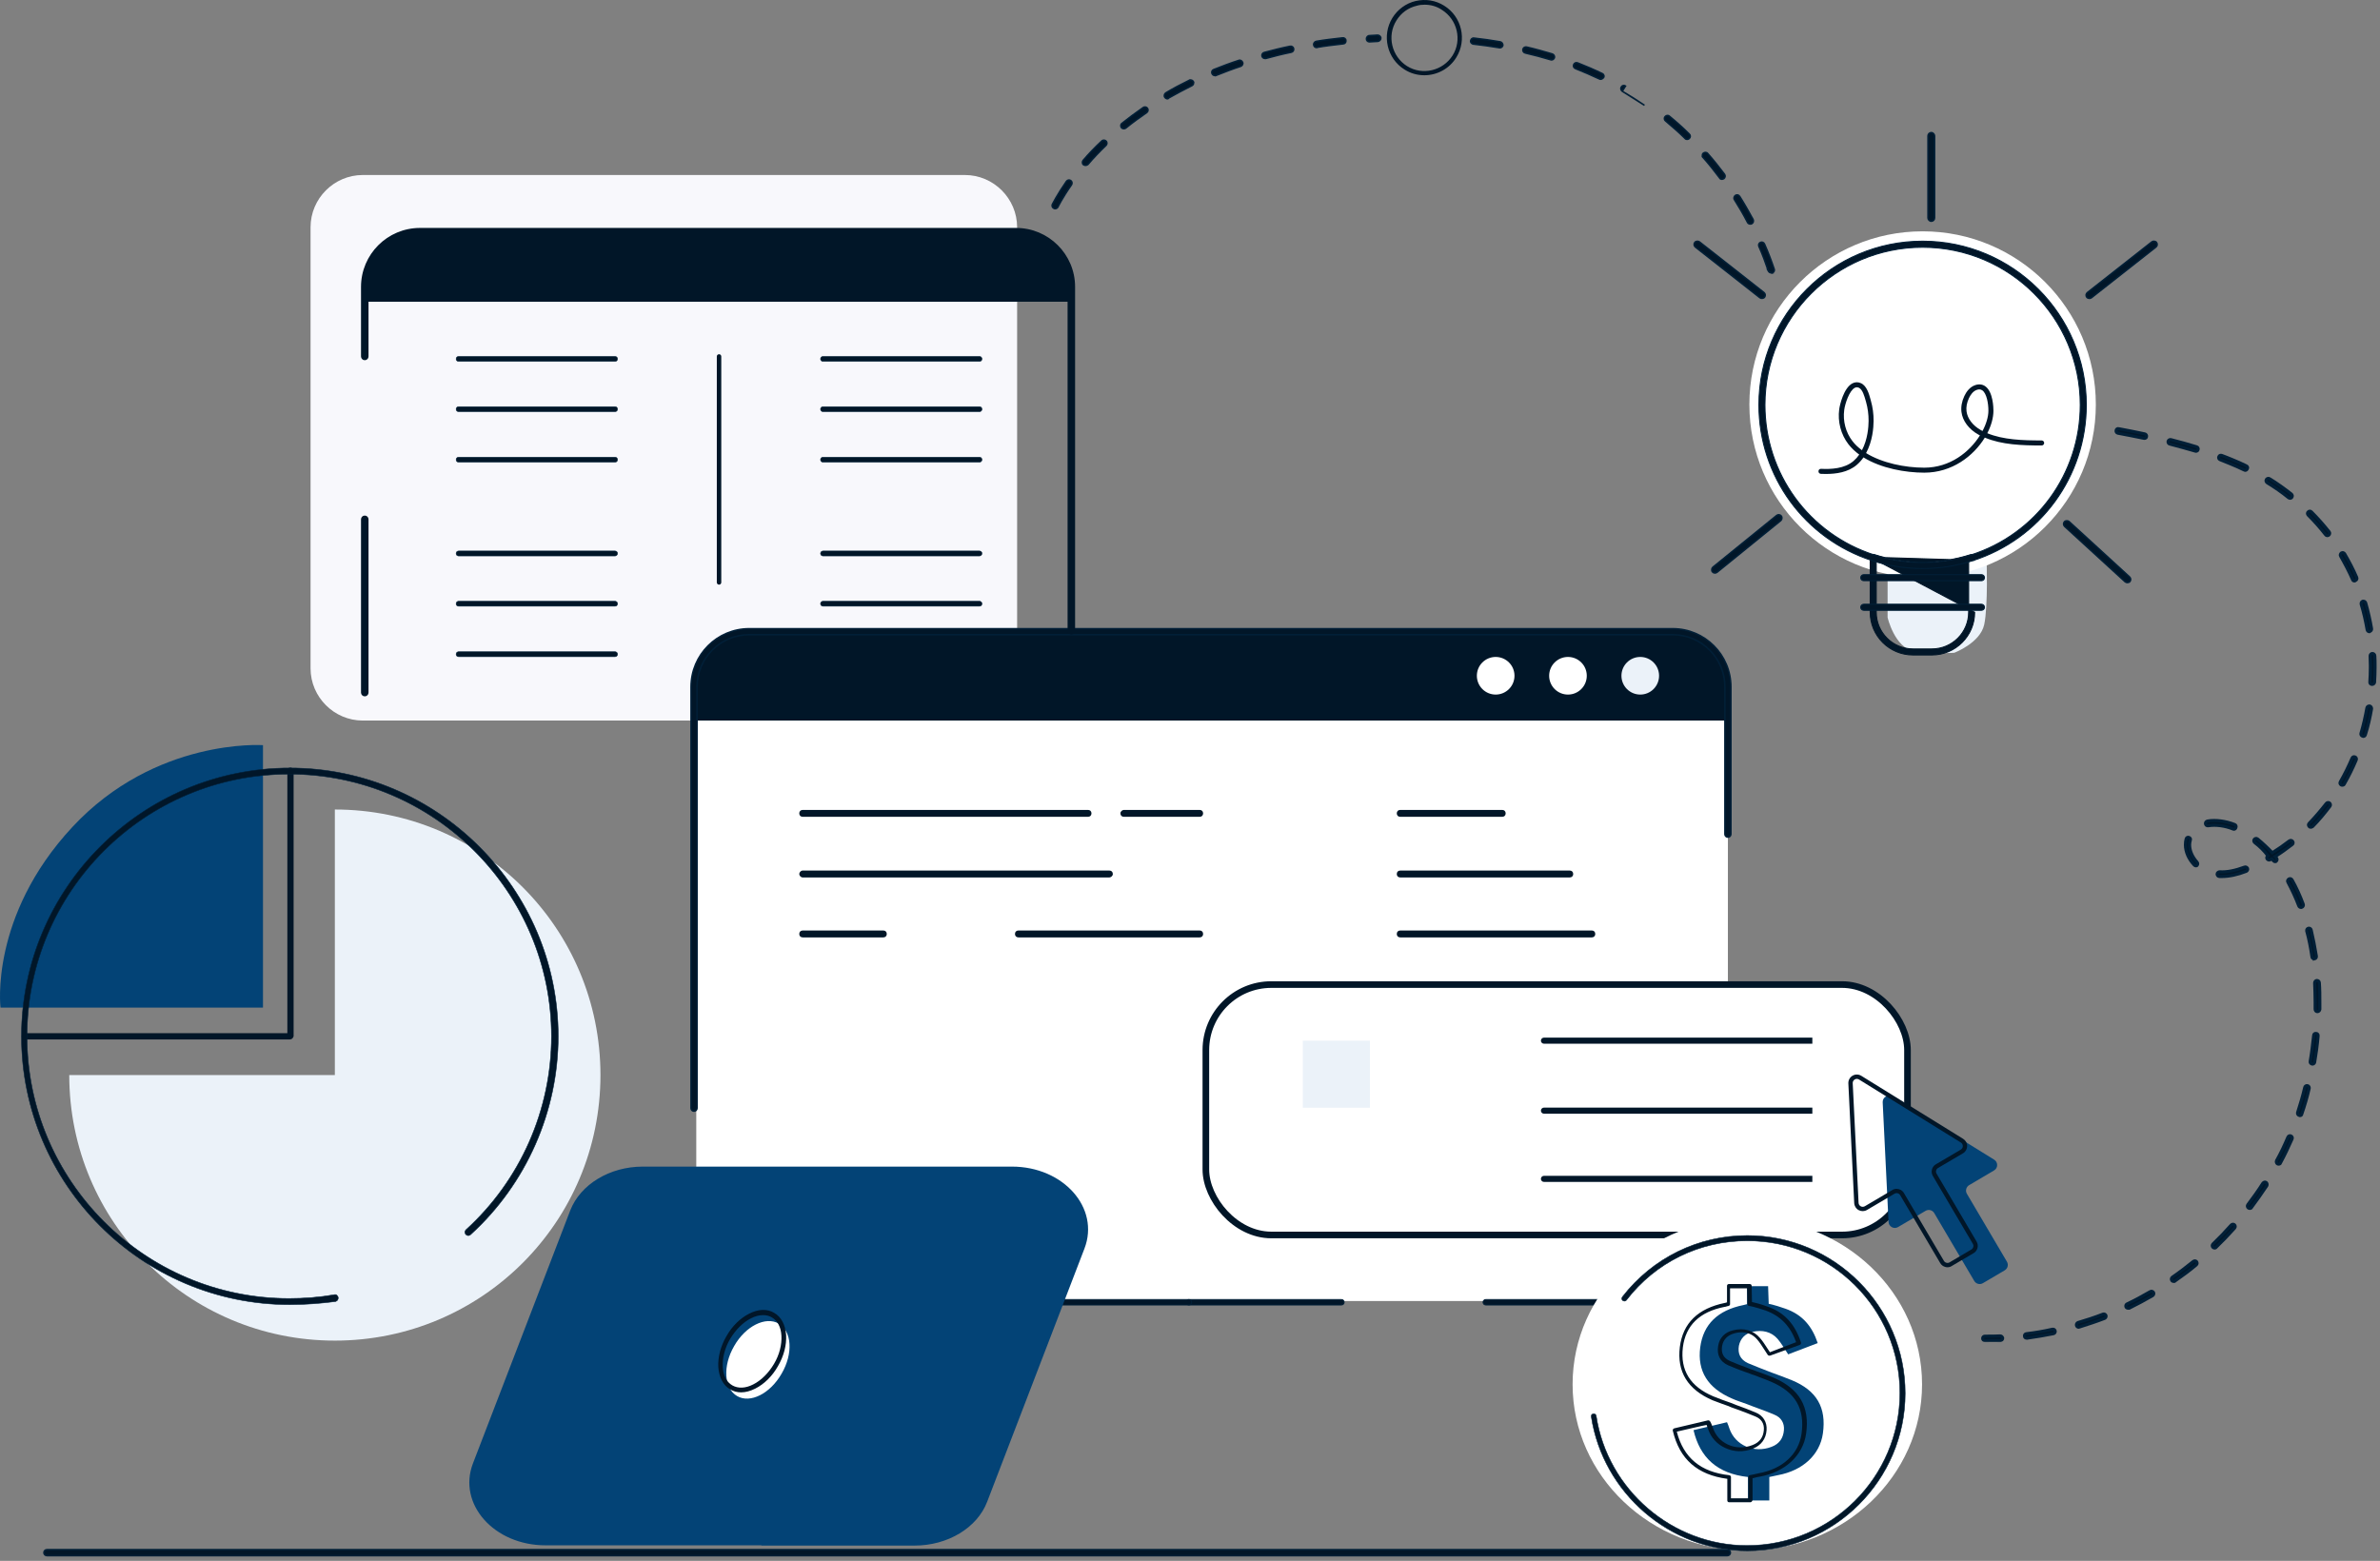
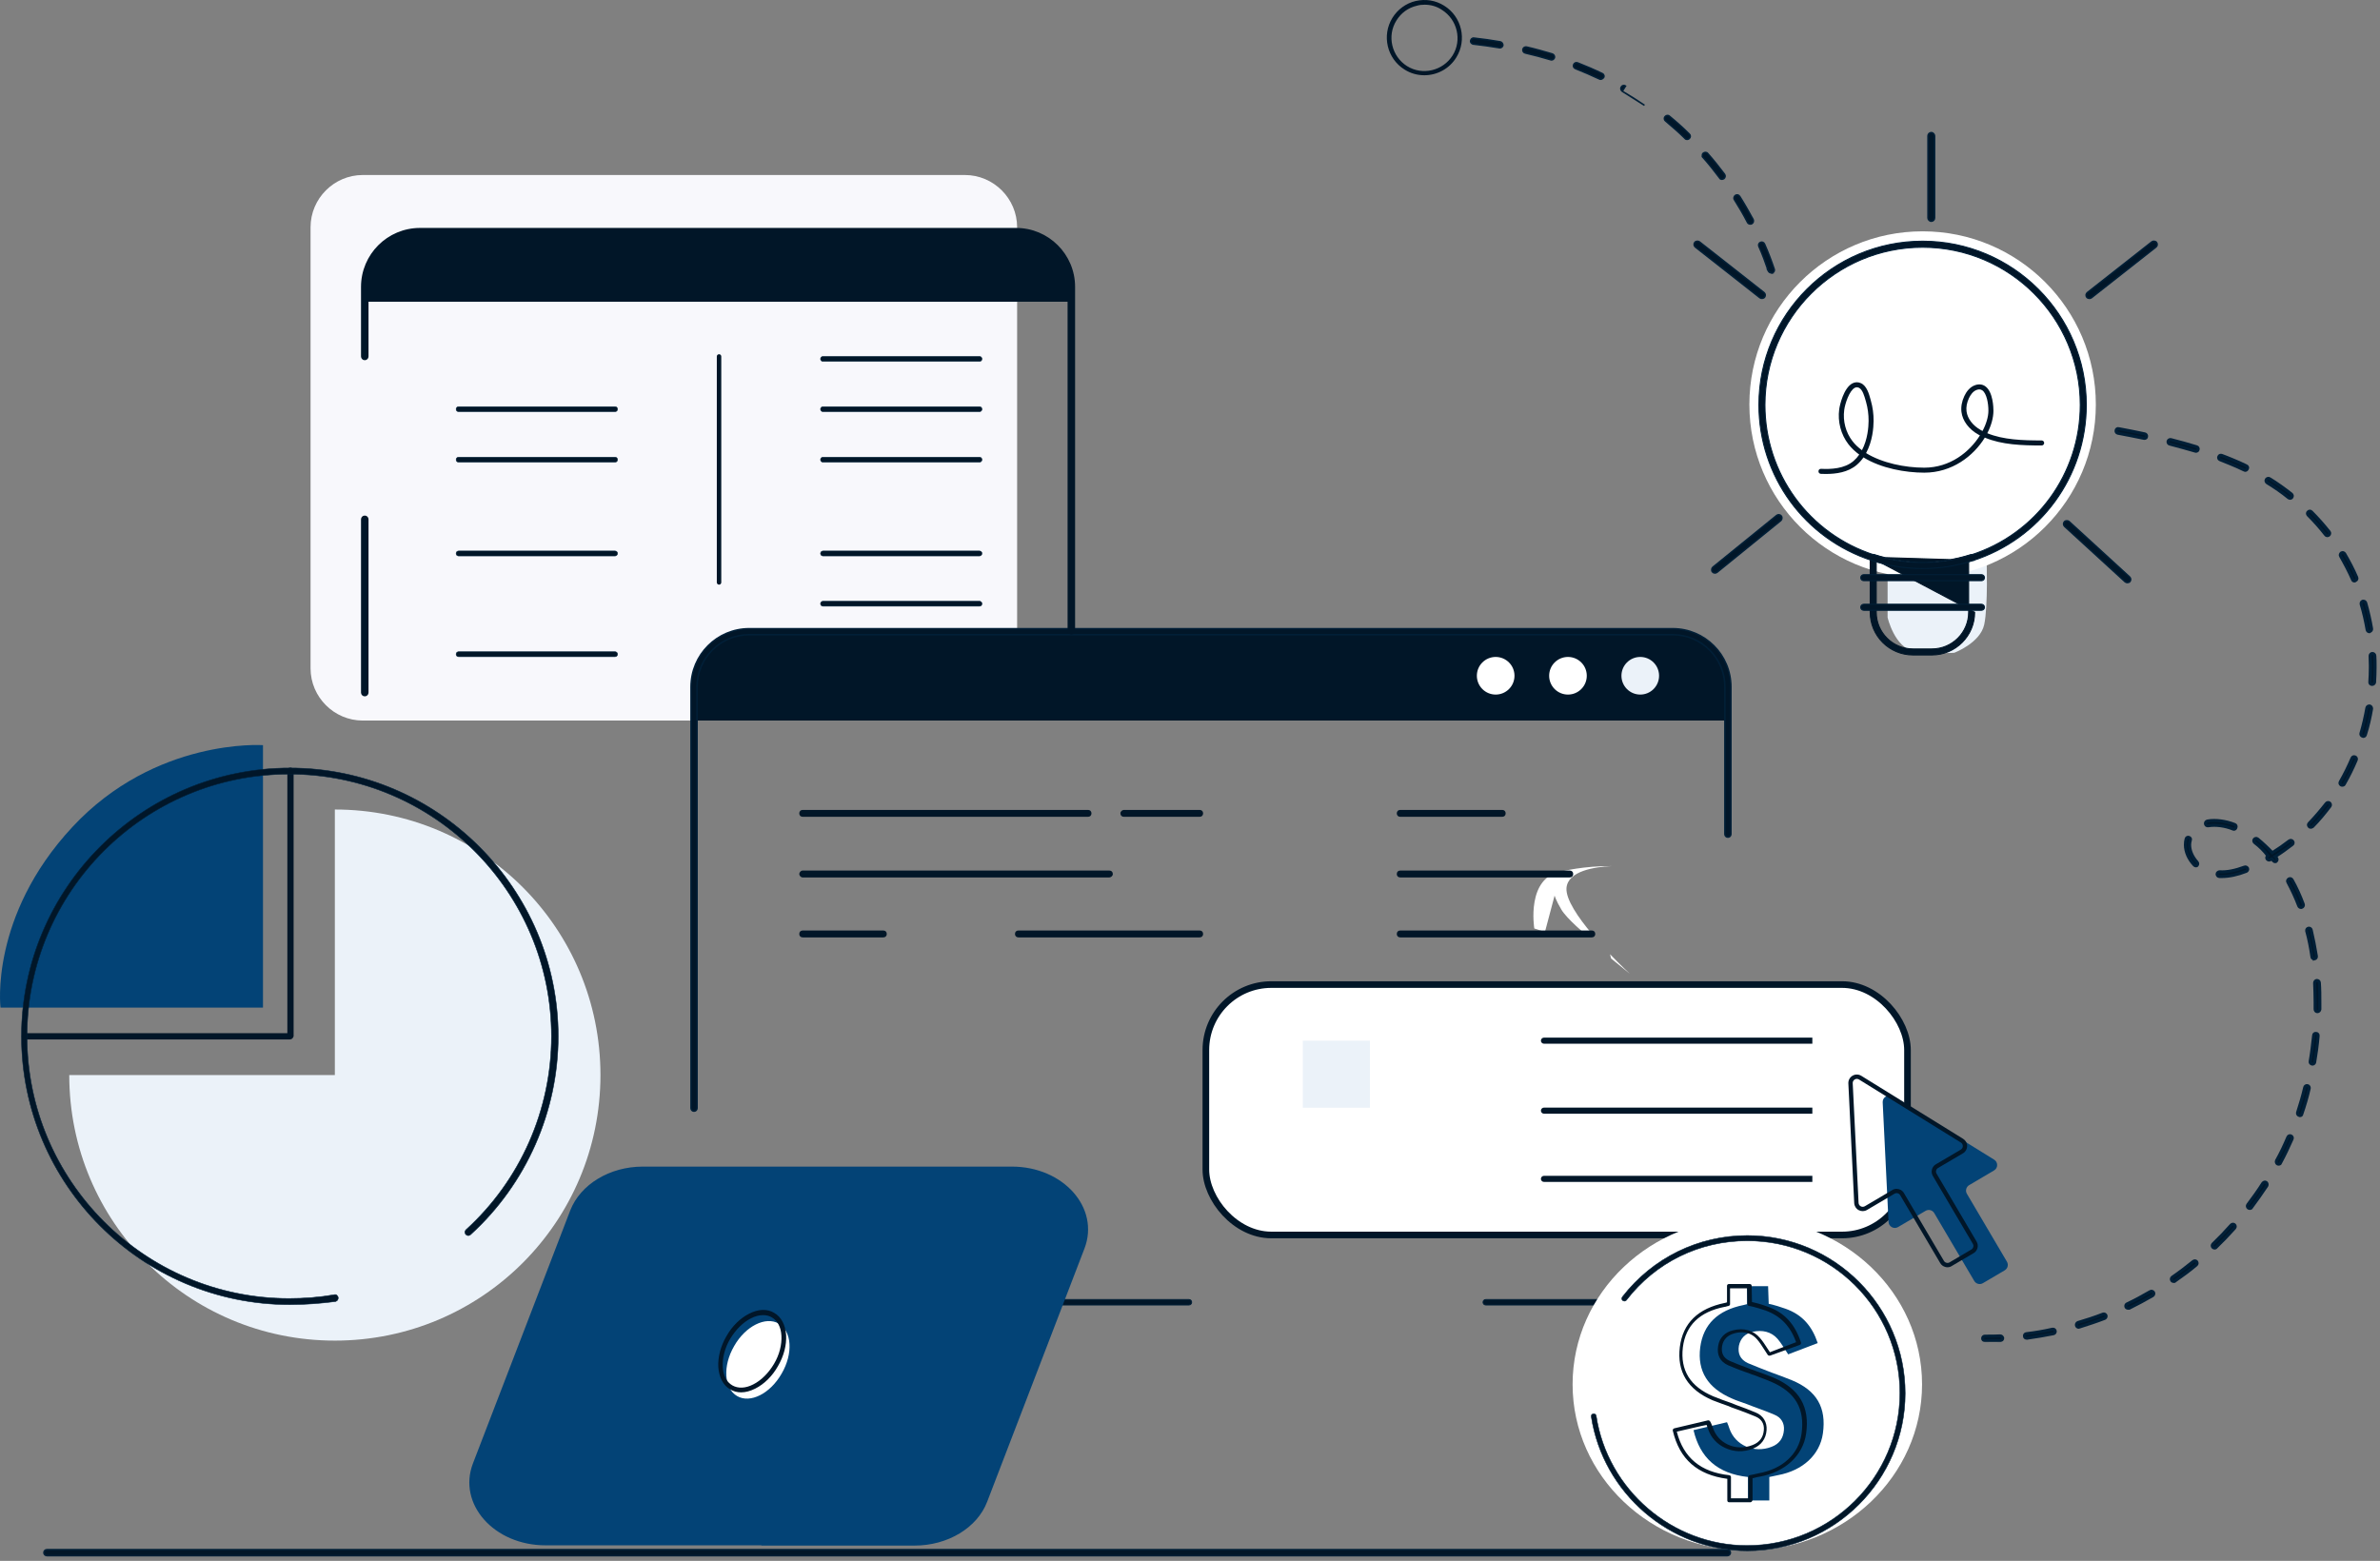
<svg xmlns="http://www.w3.org/2000/svg" width="497" height="326" viewBox="0 0 497 326" fill="none">
  <rect x="0" y="0" width="497" height="326" fill="#808080" stroke="none" />
  <path d="M0.107 210.444H54.918V155.633C54.918 155.633 32.471 154.067 15.114 172.729C-2.242 191.39 0.107 210.444 0.107 210.444Z" fill="#034376" />
  <path d="M69.925 169.075V224.538H14.462C14.462 255.207 39.257 280.002 69.925 280.002C100.594 280.002 125.389 255.207 125.389 224.538C125.389 193.87 100.594 169.075 69.925 169.075Z" fill="#EBF2F9" />
  <path d="M60.529 217.1H5.196C4.805 217.1 4.544 216.839 4.544 216.448C4.544 216.056 4.805 215.795 5.196 215.795H60.007V160.984C60.007 160.592 60.268 160.331 60.66 160.331C61.051 160.331 61.312 160.592 61.312 160.984V216.448C61.182 216.839 60.921 217.1 60.529 217.1Z" fill="#011628" />
  <path d="M98.281 257.855C109.907 247.274 116.568 232.122 116.568 216.447C116.568 185.619 91.357 160.408 60.529 160.408C29.701 160.408 4.49 185.488 4.49 216.447C4.49 247.275 29.57 272.486 60.529 272.486C63.794 272.486 67.059 272.225 70.063 271.833L70.063 271.834L70.073 271.83C70.277 271.762 70.419 271.658 70.509 271.515C70.598 271.372 70.631 271.198 70.631 270.997V270.988L70.628 270.98C70.561 270.779 70.459 270.604 70.316 270.498C70.172 270.389 69.992 270.354 69.782 270.423C66.785 270.944 63.527 271.205 60.399 271.205C30.151 271.205 5.641 246.564 5.641 216.447C5.641 186.199 30.151 161.689 60.399 161.689C90.646 161.689 115.157 186.33 115.157 216.447C115.157 231.831 108.638 246.564 97.295 256.863L97.295 256.863L97.293 256.865C97.011 257.147 97.011 257.572 97.293 257.854C97.575 258.135 97.999 258.136 98.281 257.855ZM98.281 257.855C98.281 257.855 98.281 257.855 98.28 257.856L98.245 257.816L98.282 257.854C98.282 257.854 98.282 257.854 98.281 257.855Z" fill="#011628" stroke="#011F37" stroke-width="0.106" />
-   <path d="M360.826 143.103H145.397V271.73H349.453C355.734 271.73 360.826 266.638 360.826 260.357V143.103Z" fill="white" />
-   <path d="M248.278 272.554H280.124C280.438 272.554 280.689 272.302 280.689 271.989C280.689 271.675 280.438 271.423 280.124 271.423H248.278C247.964 271.423 247.712 271.675 247.712 271.989C247.712 272.302 247.964 272.554 248.278 272.554Z" fill="#011628" stroke="#011F37" stroke-width="0.2" />
  <path d="M361.391 260.46V260.46C361.391 267.081 355.97 272.554 349.297 272.554H310.264C309.951 272.554 309.699 272.303 309.699 271.989C309.699 271.675 309.951 271.424 310.264 271.424H349.297C355.342 271.424 360.261 266.505 360.261 260.46V221.971C360.261 221.891 360.279 221.82 360.328 221.766C360.376 221.712 360.44 221.691 360.498 221.682C360.555 221.674 360.618 221.676 360.676 221.679C360.692 221.679 360.707 221.68 360.722 221.681C360.767 221.684 360.812 221.686 360.858 221.686C360.907 221.686 360.95 221.683 360.992 221.681C361.002 221.68 361.012 221.679 361.022 221.679C361.069 221.676 361.123 221.673 361.17 221.684C361.225 221.695 361.277 221.725 361.31 221.784C361.339 221.836 361.347 221.901 361.347 221.97L361.391 260.46ZM361.391 260.46L361.347 221.971L361.391 260.46Z" fill="#011628" stroke="#011F37" stroke-width="0.2" />
  <path d="M360.826 211.869C360.568 211.869 360.361 211.797 360.361 211.709V206.75C360.361 206.661 360.568 206.59 360.826 206.59C361.085 206.59 361.291 206.661 361.291 206.75V211.709C361.291 211.797 361.085 211.869 360.826 211.869Z" fill="#011628" />
  <path d="M201.49 150.497H75.758C69.761 150.497 64.85 145.585 64.85 139.588V47.461C64.85 41.464 69.761 36.552 75.758 36.552H201.49C207.487 36.552 212.399 41.464 212.399 47.461V139.588C212.399 145.585 207.487 150.497 201.49 150.497Z" fill="#F8F8FC" />
  <path d="M322.621 194.647L324.637 187.048C324.637 187.048 324.895 188.03 326.033 189.943C327.17 191.907 331.358 195.371 331.358 195.371C331.358 195.371 331.616 195.061 332.495 195.113C329.548 191.649 326.963 187.823 327.118 185.497C327.377 181.878 333.064 181.051 336.579 180.895C330.634 180.844 326.239 181.981 326.239 181.981C318.588 183.067 320.398 193.924 320.398 193.924L322.621 194.647Z" fill="white" />
  <path d="M336.217 199.3C336.321 199.817 336.424 200.179 336.424 200.179L340.353 203.385C340.353 203.385 338.492 201.679 336.217 199.3Z" fill="white" />
  <path d="M347.591 233.577C335.028 231.095 345.782 212.277 345.782 212.277C344.696 213.156 343.455 213.363 343.455 213.363C343.455 213.363 340.508 215.844 339.319 219.67C338.182 223.496 338.337 225.563 339.578 229.648C340.767 233.422 343.714 233.163 347.591 233.577Z" fill="white" />
  <path d="M144.932 150.496H360.878V142.121C360.878 142.121 359.844 132.505 350.021 131.988C340.198 131.471 157.598 131.988 157.598 131.988C157.598 131.988 144.983 132.298 144.983 142.483V150.496H144.932Z" fill="#011628" />
  <path d="M76.172 63.022H223.72V58.214C223.72 58.214 222.014 48.443 213.381 48.443C204.747 48.443 87.597 48.443 87.597 48.443C87.597 48.443 74.569 49.58 76.172 63.022Z" fill="#011628" />
  <path d="M331.823 141.087C331.823 143.517 329.858 145.482 327.428 145.482C324.999 145.482 323.034 143.517 323.034 141.087C323.034 138.658 324.999 136.693 327.428 136.693C329.858 136.693 331.823 138.658 331.823 141.087Z" fill="white" />
  <path d="M346.919 141.087C346.919 143.517 344.955 145.482 342.525 145.482C340.095 145.482 338.13 143.517 338.13 141.087C338.13 138.658 340.095 136.693 342.525 136.693C344.955 136.693 346.919 138.658 346.919 141.087Z" fill="#EBF2F9" />
  <path d="M316.727 141.087C316.727 143.517 314.762 145.482 312.332 145.482C309.903 145.482 307.938 143.517 307.938 141.087C307.938 138.658 309.903 136.693 312.332 136.693C314.762 136.693 316.727 138.658 316.727 141.087Z" fill="white" />
  <path d="M327.429 145.999C324.74 145.999 322.569 143.828 322.569 141.139C322.569 138.451 324.74 136.28 327.429 136.28C330.117 136.28 332.288 138.451 332.288 141.139C332.34 143.828 330.117 145.999 327.429 145.999ZM327.429 137.21C325.257 137.21 323.499 138.968 323.499 141.139C323.499 143.311 325.257 145.068 327.429 145.068C329.6 145.068 331.358 143.311 331.358 141.139C331.358 138.968 329.6 137.21 327.429 137.21Z" fill="#011628" />
  <path d="M342.525 145.999C339.836 145.999 337.665 143.828 337.665 141.139C337.665 138.451 339.836 136.28 342.525 136.28C345.213 136.28 347.384 138.451 347.384 141.139C347.436 143.828 345.213 145.999 342.525 145.999ZM342.525 137.21C340.353 137.21 338.595 138.968 338.595 141.139C338.595 143.311 340.353 145.068 342.525 145.068C344.696 145.068 346.454 143.311 346.454 141.139C346.454 138.968 344.696 137.21 342.525 137.21Z" fill="#011628" />
  <path d="M312.332 145.999C309.644 145.999 307.473 143.828 307.473 141.139C307.473 138.451 309.644 136.28 312.332 136.28C315.021 136.28 317.192 138.451 317.192 141.139C317.192 143.828 315.021 145.999 312.332 145.999ZM312.332 137.21C310.161 137.21 308.403 138.968 308.403 141.139C308.403 143.311 310.161 145.068 312.332 145.068C314.504 145.068 316.261 143.311 316.261 141.139C316.261 138.968 314.504 137.21 312.332 137.21Z" fill="#011628" />
  <path d="M9.791 324.914H360.723C361.069 324.914 361.348 324.636 361.348 324.289C361.348 323.942 361.069 323.664 360.723 323.664H9.791C9.444 323.664 9.166 323.942 9.166 324.289C9.166 324.636 9.444 324.914 9.791 324.914Z" fill="#011628" stroke="#011F37" stroke-width="0.319" />
  <path d="M144.306 231.457C144.306 231.804 144.585 232.082 144.931 232.082C145.278 232.082 145.557 231.804 145.557 231.457V143.466C145.557 137.453 150.448 132.562 156.46 132.562H349.297C355.309 132.562 360.201 137.453 360.201 143.466V174.226C360.201 174.573 360.479 174.851 360.826 174.851C361.173 174.851 361.451 174.573 361.451 174.226V143.466C361.451 136.76 356.003 131.312 349.297 131.312H156.46C149.755 131.312 144.306 136.76 144.306 143.466V231.457Z" fill="#011628" stroke="#011F37" stroke-width="0.319" />
  <path d="M221.653 272.554H248.278C248.591 272.554 248.843 272.302 248.843 271.989C248.843 271.675 248.591 271.423 248.278 271.423H221.653C221.339 271.423 221.087 271.675 221.087 271.989C221.087 272.302 221.339 272.554 221.653 272.554Z" fill="#011628" stroke="#011F37" stroke-width="0.2" />
  <path d="M223.095 131.73C223.095 132.077 223.374 132.355 223.721 132.355C223.91 132.355 224.083 132.292 224.202 132.172C224.32 132.055 224.375 131.891 224.346 131.715V59.92C224.346 53.215 218.897 47.766 212.192 47.766H87.701C80.995 47.766 75.547 53.215 75.547 59.92V74.448C75.547 74.794 75.825 75.073 76.172 75.073C76.519 75.073 76.797 74.794 76.797 74.448V59.92C76.797 53.908 81.689 49.016 87.701 49.016H212.192C218.204 49.016 223.095 53.908 223.095 59.92V131.73Z" fill="#011628" stroke="#011628" stroke-width="0.319" />
  <path d="M75.547 144.655C75.547 145.001 75.825 145.28 76.172 145.28C76.519 145.28 76.797 145.001 76.797 144.655V108.466C76.797 108.119 76.519 107.84 76.172 107.84C75.825 107.84 75.547 108.119 75.547 108.466V144.655Z" fill="#011628" stroke="#011628" stroke-width="0.319" />
-   <path d="M95.766 75.483H128.44C128.727 75.483 128.958 75.252 128.958 74.965C128.958 74.677 128.727 74.446 128.44 74.446H95.766C95.478 74.446 95.247 74.677 95.247 74.965C95.247 75.252 95.478 75.483 95.766 75.483Z" fill="#011628" stroke="#011F37" stroke-width="0.106" />
  <path d="M95.766 85.978H128.44C128.727 85.978 128.958 85.747 128.958 85.459C128.958 85.171 128.727 84.941 128.44 84.941H95.766C95.478 84.941 95.247 85.171 95.247 85.459C95.247 85.747 95.478 85.978 95.766 85.978Z" fill="#011628" stroke="#011F37" stroke-width="0.106" />
  <path d="M95.766 96.525H128.44C128.727 96.525 128.958 96.294 128.958 96.006C128.958 95.719 128.727 95.488 128.44 95.488H95.766C95.478 95.488 95.247 95.719 95.247 96.006C95.247 96.294 95.478 96.525 95.766 96.525Z" fill="#011628" stroke="#011F37" stroke-width="0.106" />
  <path d="M95.766 116.118H128.44C128.587 116.118 128.717 116.045 128.808 115.946C128.899 115.848 128.958 115.72 128.958 115.6C128.958 115.312 128.727 115.081 128.44 115.081H95.766C95.478 115.081 95.247 115.312 95.247 115.6C95.247 115.888 95.478 116.118 95.766 116.118Z" fill="#011628" stroke="#011F37" stroke-width="0.106" />
-   <path d="M95.766 126.613H128.44C128.727 126.613 128.958 126.382 128.958 126.095C128.958 125.807 128.727 125.576 128.44 125.576H95.766C95.478 125.576 95.247 125.807 95.247 126.095C95.247 126.382 95.478 126.613 95.766 126.613Z" fill="#011628" stroke="#011F37" stroke-width="0.106" />
  <path d="M95.766 137.16H128.44C128.727 137.16 128.958 136.929 128.958 136.641C128.958 136.353 128.727 136.123 128.44 136.123H95.766C95.478 136.123 95.247 136.353 95.247 136.641C95.247 136.929 95.478 137.16 95.766 137.16Z" fill="#011628" stroke="#011F37" stroke-width="0.106" />
  <path d="M171.867 75.483H204.54C204.828 75.483 205.059 75.252 205.059 74.965C205.059 74.677 204.828 74.446 204.54 74.446H171.867C171.579 74.446 171.348 74.677 171.348 74.965C171.348 75.252 171.579 75.483 171.867 75.483Z" fill="#011628" stroke="#011F37" stroke-width="0.106" />
  <path d="M171.867 85.978H204.54C204.828 85.978 205.059 85.747 205.059 85.459C205.059 85.171 204.828 84.941 204.54 84.941H171.867C171.579 84.941 171.348 85.171 171.348 85.459C171.348 85.747 171.579 85.978 171.867 85.978Z" fill="#011628" stroke="#011F37" stroke-width="0.106" />
  <path d="M171.867 96.525H204.54C204.828 96.525 205.059 96.294 205.059 96.006C205.059 95.719 204.828 95.488 204.54 95.488H171.867C171.579 95.488 171.348 95.719 171.348 96.006C171.348 96.294 171.579 96.525 171.867 96.525Z" fill="#011628" stroke="#011F37" stroke-width="0.106" />
  <path d="M171.867 116.118H204.54C204.688 116.118 204.817 116.045 204.909 115.946C205 115.848 205.059 115.72 205.059 115.6C205.059 115.312 204.828 115.081 204.54 115.081H171.867C171.579 115.081 171.348 115.312 171.348 115.6C171.348 115.888 171.579 116.118 171.867 116.118Z" fill="#011628" stroke="#011F37" stroke-width="0.106" />
  <path d="M171.867 126.613H204.54C204.828 126.613 205.059 126.382 205.059 126.095C205.059 125.807 204.828 125.576 204.54 125.576H171.867C171.579 125.576 171.348 125.807 171.348 126.095C171.348 126.382 171.579 126.613 171.867 126.613Z" fill="#011628" stroke="#011F37" stroke-width="0.106" />
  <path d="M150.153 122.114C149.895 122.114 149.688 121.907 149.688 121.649V74.448C149.688 74.189 149.895 73.982 150.153 73.982C150.412 73.982 150.618 74.189 150.618 74.448V121.649C150.618 121.907 150.412 122.114 150.153 122.114Z" fill="#011628" />
  <path d="M369.26 56.57L369.257 56.56C368.688 54.906 368.07 53.154 367.298 51.456L367.295 51.449L367.295 51.449C367.23 51.285 367.227 51.113 367.289 50.961C367.351 50.81 367.473 50.69 367.637 50.623C367.928 50.483 368.332 50.627 368.469 50.966C369.246 52.726 369.919 54.486 370.489 56.195C370.63 56.555 370.403 56.892 370.088 57.018L369.99 57.057L369.915 56.983L369.26 56.57ZM369.26 56.57L369.265 56.579C369.326 56.702 369.408 56.803 369.513 56.873C369.62 56.944 369.742 56.978 369.873 56.978C369.887 56.978 369.895 56.978 369.902 56.978C369.908 56.979 369.911 56.979 369.912 56.979L369.26 56.57ZM338.766 19.056L338.758 19.051C338.632 18.956 338.53 18.825 338.487 18.668C338.442 18.509 338.462 18.334 338.562 18.169C338.658 18.009 338.795 17.899 338.961 17.862C339.126 17.826 339.297 17.865 339.452 17.958L338.766 19.056ZM338.766 19.056L338.774 19.061M338.766 19.056L338.774 19.061M338.774 19.061C340.369 19.987 341.913 20.965 343.406 21.994L338.774 19.061ZM366.092 45.85L366.089 45.841L366.084 45.833C365.205 44.23 364.273 42.572 363.288 41.018C363.086 40.683 362.67 40.605 362.384 40.819C362.252 40.918 362.154 41.065 362.113 41.222C362.071 41.379 362.084 41.559 362.193 41.709C363.17 43.252 364.096 44.846 364.918 46.438C364.963 46.559 365.059 46.645 365.153 46.7C365.251 46.758 365.369 46.793 365.479 46.793H365.485C365.532 46.793 365.582 46.793 365.634 46.785C365.693 46.775 365.747 46.756 365.809 46.725L365.809 46.725L365.82 46.719C365.98 46.622 366.086 46.487 366.13 46.327C366.174 46.17 366.154 46.004 366.092 45.85ZM355.632 32.874L355.631 32.874L355.64 32.884C356.871 34.27 358.001 35.707 359.082 37.146C359.175 37.38 359.414 37.436 359.585 37.436C359.727 37.436 359.86 37.369 359.954 37.322L359.967 37.315L359.98 37.309L359.991 37.3C360.265 37.095 360.337 36.685 360.127 36.405L360.126 36.404C358.989 34.905 357.85 33.455 356.607 32.056C356.382 31.764 355.969 31.788 355.715 31.978C355.417 32.202 355.44 32.619 355.632 32.874ZM328.972 14.315L328.973 14.315C330.668 14.983 332.313 15.702 333.958 16.473C334.015 16.517 334.08 16.534 334.123 16.541C334.175 16.549 334.225 16.549 334.25 16.549H334.253C334.476 16.549 334.672 16.404 334.831 16.244L334.839 16.236L334.846 16.227C335.073 15.924 334.912 15.503 334.576 15.365C332.867 14.536 331.159 13.812 329.452 13.139C329.288 13.074 329.116 13.071 328.964 13.133C328.811 13.196 328.691 13.32 328.624 13.487C328.559 13.651 328.556 13.823 328.618 13.975C328.681 14.128 328.805 14.248 328.972 14.315ZM323.918 12.51L323.941 12.517H323.965C324.096 12.517 324.218 12.483 324.325 12.412C324.43 12.342 324.512 12.241 324.573 12.118L324.573 12.118L324.578 12.106C324.723 11.744 324.496 11.405 324.179 11.278L324.172 11.275L324.165 11.273C322.407 10.756 320.593 10.238 318.779 9.823L318.779 9.823L318.774 9.822C318.438 9.755 318.088 9.956 318.018 10.309C317.951 10.645 318.15 10.993 318.502 11.066C320.257 11.479 322.062 11.943 323.918 12.51ZM313.185 9.981L313.198 9.984H313.211C313.489 9.984 313.762 9.78 313.832 9.501L313.836 9.482V9.462C313.836 9.152 313.649 8.808 313.294 8.737L313.294 8.737L313.291 8.736C311.531 8.425 309.669 8.167 307.807 7.96C307.432 7.889 307.17 8.195 307.109 8.5C307.034 8.878 307.341 9.143 307.648 9.205L307.648 9.206L307.662 9.207C309.52 9.414 311.326 9.672 313.185 9.981ZM351.857 28.895C351.908 28.977 351.987 29.029 352.056 29.06C352.134 29.094 352.221 29.112 352.296 29.112C352.439 29.112 352.635 29.046 352.77 28.91C352.898 28.783 352.972 28.628 352.972 28.461C352.972 28.295 352.898 28.14 352.77 28.012C351.475 26.717 350.077 25.474 348.629 24.284C348.349 24.011 347.936 24.083 347.729 24.35C347.456 24.631 347.532 25.045 347.801 25.251C349.191 26.435 350.575 27.615 351.857 28.895Z" fill="#011628" stroke="#011F37" stroke-width="0.319" />
-   <path d="M219.775 42.647C219.774 42.65 219.772 42.652 219.771 42.654L219.764 42.662L219.752 42.685C219.609 42.97 219.744 43.367 220.068 43.514C220.124 43.557 220.188 43.572 220.23 43.58C220.282 43.588 220.332 43.588 220.358 43.588H220.36C220.586 43.588 220.784 43.442 220.907 43.258L220.913 43.249L220.918 43.238L220.918 43.238L220.918 43.238L220.919 43.237L220.92 43.233L220.928 43.218C220.935 43.204 220.945 43.183 220.959 43.155C220.986 43.1 221.027 43.017 221.084 42.909C221.196 42.693 221.366 42.375 221.597 41.97C222.06 41.16 222.768 40.001 223.747 38.611C223.955 38.33 223.883 37.922 223.61 37.717C223.329 37.506 222.919 37.579 222.714 37.852L222.714 37.852L222.711 37.857C221.7 39.309 220.973 40.502 220.493 41.339C220.253 41.758 220.074 42.087 219.953 42.315C219.92 42.377 219.892 42.43 219.868 42.475C219.847 42.515 219.828 42.549 219.813 42.578C219.796 42.609 219.784 42.631 219.775 42.647ZM226.261 34.406L226.273 34.414L226.286 34.421C226.29 34.423 226.294 34.425 226.298 34.427C226.392 34.474 226.525 34.541 226.667 34.541C226.871 34.541 227.007 34.468 227.17 34.359L227.188 34.346L227.203 34.329C228.336 32.99 229.624 31.65 230.966 30.36L230.966 30.36L230.968 30.358C231.174 30.152 231.248 29.74 230.968 29.46C230.763 29.255 230.352 29.18 230.072 29.458C228.673 30.754 227.377 32.102 226.184 33.502L226.184 33.502L226.178 33.51C225.987 33.765 225.963 34.182 226.261 34.406ZM234.191 26.67L234.198 26.68L234.206 26.688C234.267 26.749 234.334 26.801 234.416 26.837C234.497 26.873 234.585 26.889 234.681 26.889C234.823 26.889 234.956 26.823 235.05 26.776C235.054 26.773 235.058 26.771 235.062 26.769L235.078 26.761L235.092 26.75C236.483 25.616 237.979 24.533 239.476 23.501L239.476 23.501L239.481 23.497C239.755 23.292 239.827 22.882 239.617 22.601C239.412 22.328 239.004 22.256 238.724 22.464C237.222 23.5 235.721 24.638 234.273 25.776C233.977 26 234 26.416 234.191 26.67ZM243.439 19.407L243.432 19.411L243.425 19.416C243.293 19.515 243.195 19.662 243.154 19.82C243.112 19.977 243.125 20.157 243.236 20.308C243.358 20.489 243.556 20.634 243.78 20.634C243.848 20.634 243.918 20.604 243.972 20.568C244.018 20.537 244.065 20.494 244.103 20.437C245.64 19.566 247.279 18.696 248.918 17.877C249.205 17.733 249.333 17.383 249.201 17.054L249.202 17.054L249.196 17.042C249.052 16.755 248.702 16.627 248.373 16.759L248.373 16.758L248.363 16.763C246.653 17.592 244.995 18.473 243.439 19.407ZM253.092 15.364L253.092 15.364L253.098 15.376C253.159 15.498 253.24 15.599 253.346 15.67C253.453 15.741 253.575 15.774 253.706 15.774C253.738 15.774 253.765 15.768 253.783 15.762L253.822 15.801L253.92 15.763C255.626 15.091 257.328 14.42 259.08 13.854L259.08 13.854L259.09 13.85C259.407 13.723 259.634 13.384 259.489 13.022C259.363 12.707 259.027 12.48 258.667 12.62C256.906 13.191 255.146 13.863 253.441 14.535L253.44 14.536C253.273 14.602 253.149 14.722 253.086 14.875C253.024 15.027 253.027 15.2 253.092 15.364ZM263.527 11.717L263.527 11.717L263.529 11.724C263.599 12.004 263.871 12.207 264.149 12.207H264.149H264.15H264.15H264.15H264.151H264.151H264.151H264.152H264.152H264.152H264.152H264.153H264.153H264.153H264.154H264.154H264.154H264.155H264.155H264.155H264.155H264.156H264.156H264.156H264.157H264.157H264.157H264.158H264.158H264.158H264.158H264.159H264.159H264.159H264.16H264.16H264.16H264.161H264.161H264.161H264.162H264.162H264.162H264.162H264.163H264.163H264.163H264.164H264.164H264.164H264.165H264.165H264.165H264.165H264.166H264.166H264.166H264.167H264.167H264.167H264.168H264.168H264.168H264.168H264.169H264.169H264.169H264.17H264.17H264.17H264.171H264.171H264.171H264.172H264.172H264.172H264.172H264.173H264.173H264.173H264.174H264.174H264.174H264.175H264.175H264.175H264.175H264.176H264.176H264.176H264.177H264.177H264.177H264.178H264.178H264.178H264.178H264.179H264.179H264.179H264.18H264.18H264.18H264.181H264.181H264.181H264.182H264.182H264.182H264.182H264.183H264.183H264.183H264.184H264.184H264.184H264.185H264.185H264.185H264.185H264.186H264.186H264.186H264.187H264.187H264.187H264.188H264.188H264.188H264.188H264.189H264.189H264.189H264.19H264.19H264.19H264.191H264.191H264.191H264.192H264.192H264.192H264.192H264.193H264.193H264.193H264.194H264.194H264.194H264.195H264.195H264.195H264.195H264.196H264.196H264.196H264.197H264.197H264.197H264.198H264.198H264.198H264.198H264.199H264.199H264.199H264.2H264.2H264.2H264.201H264.201H264.201H264.201H264.202H264.202H264.202H264.203H264.203H264.203H264.204H264.204H264.204H264.205H264.205H264.205H264.205H264.206H264.206H264.206H264.207H264.207H264.207H264.208H264.208H264.208H264.208H264.209H264.209H264.209H264.21H264.21H264.21H264.211H264.211H264.211H264.211H264.212H264.212H264.212H264.213H264.213H264.213H264.214H264.214H264.214H264.215H264.215H264.215H264.215H264.216H264.216H264.216H264.217H264.217H264.217H264.218H264.218H264.218H264.218H264.219H264.219H264.219H264.22H264.22H264.22H264.221H264.221H264.221H264.221H264.222H264.222H264.222H264.223H264.223H264.223H264.224H264.224H264.224H264.225H264.225H264.225H264.225H264.226H264.226H264.226H264.227H264.227H264.227H264.228H264.228H264.228H264.228H264.229H264.229H264.229H264.23H264.23H264.23H264.231H264.231H264.231H264.231H264.232H264.232H264.232H264.233H264.233H264.233H264.234H264.234H264.234H264.235H264.235H264.235H264.235H264.236H264.236H264.236H264.237H264.237H264.237H264.238H264.238H264.238H264.238H264.239H264.239H264.239H264.24H264.24H264.24H264.241H264.241H264.241H264.241H264.242H264.242H264.242H264.243H264.243H264.243H264.244H264.244H264.244H264.245H264.245H264.245H264.245H264.246H264.246H264.246H264.247H264.247H264.247H264.248H264.248H264.248H264.248H264.249H264.249H264.249H264.25H264.25H264.25H264.251H264.251H264.251H264.251H264.252H264.252H264.252H264.253H264.253H264.253H264.254H264.254H264.254H264.255H264.255H264.255H264.255H264.256H264.256H264.256H264.257H264.257H264.257H264.258H264.258H264.258H264.258H264.259H264.259H264.259H264.26H264.26H264.26H264.261H264.261H264.261H264.261H264.262H264.262H264.262H264.263H264.263H264.263H264.264H264.264H264.264H264.265H264.265H264.265H264.265H264.266H264.266H264.266H264.267H264.267H264.267H264.268H264.268H264.268H264.268H264.269H264.269H264.269H264.27H264.27H264.27H264.271H264.271H264.271H264.271H264.272H264.272H264.272H264.273H264.273H264.273H264.274H264.274H264.274H264.275H264.275H264.275H264.275H264.276H264.276H264.276H264.277H264.277H264.277H264.278H264.278H264.278H264.278H264.279H264.279H264.279H264.28H264.28H264.28H264.281H264.281H264.281H264.281H264.282H264.282H264.282H264.283H264.283H264.283H264.284H264.284H264.284H264.285H264.285H264.285H264.285H264.286H264.286H264.286H264.287H264.287H264.287H264.288H264.288H264.288H264.288H264.289H264.289H264.289H264.29H264.29H264.29H264.291H264.291H264.291H264.291H264.292H264.292H264.292H264.293H264.293H264.293H264.294H264.294H264.294H264.295H264.295H264.295H264.295H264.296H264.296H264.296H264.297H264.297H264.297H264.298H264.298H264.298H264.298H264.299H264.299H264.299H264.3H264.3H264.3H264.301H264.301H264.301H264.301H264.302H264.302H264.302H264.303H264.303H264.303H264.304H264.304H264.304H264.326L264.346 12.201C266.051 11.736 267.856 11.272 269.661 10.911C270.014 10.841 270.215 10.491 270.148 10.155C270.077 9.801 269.727 9.6 269.391 9.667C267.578 10.03 265.766 10.496 264.009 10.961C263.659 11.034 263.46 11.382 263.527 11.717ZM274.875 8.633L274.875 8.633L274.871 8.633C274.543 8.699 274.26 9.029 274.332 9.39C274.363 9.543 274.427 9.68 274.536 9.78C274.647 9.882 274.791 9.932 274.954 9.932C274.955 9.932 274.957 9.932 274.958 9.932C274.977 9.933 275.028 9.933 275.077 9.909C275.102 9.896 275.121 9.881 275.133 9.87C276.786 9.58 278.53 9.381 280.241 9.186C280.326 9.176 280.411 9.166 280.496 9.157C280.849 9.15 281.118 8.809 281.059 8.464C281.049 8.111 280.704 7.844 280.358 7.908C280.267 7.919 280.176 7.929 280.085 7.94C278.364 8.136 276.597 8.338 274.875 8.633ZM285.966 8.743H285.973L285.98 8.742C286.261 8.717 286.541 8.704 286.833 8.691L286.853 8.69C287.137 8.678 287.431 8.665 287.737 8.639L287.746 8.638L287.755 8.637C288.071 8.573 288.349 8.314 288.349 7.963C288.349 7.778 288.257 7.62 288.132 7.513C288.008 7.405 287.842 7.338 287.672 7.338H287.665L287.658 7.339C287.377 7.364 287.097 7.377 286.812 7.39L286.81 7.39C286.529 7.403 286.244 7.416 285.958 7.441C285.777 7.444 285.622 7.535 285.516 7.658C285.408 7.782 285.341 7.948 285.341 8.118C285.341 8.465 285.619 8.743 285.966 8.743Z" fill="#011628" stroke="#011F37" stroke-width="0.319" />
  <mask id="path-41-outside-1" maskUnits="userSpaceOnUse" x="413.024" y="88.516" width="84" height="192" fill="black">
    <rect fill="white" x="413.024" y="88.516" width="84" height="192" />
    <path d="M414.748 280.002H414.489C414.231 280.002 414.024 279.796 414.024 279.537C414.024 279.279 414.231 279.072 414.489 279.072H414.748C415.73 279.072 416.713 279.072 417.695 279.02C417.953 279.02 418.16 279.227 418.212 279.485C418.212 279.744 418.005 279.951 417.746 280.002C416.764 279.951 415.73 280.002 414.748 280.002ZM423.227 279.485C422.968 279.485 422.761 279.33 422.761 279.072C422.71 278.813 422.916 278.555 423.175 278.555C424.984 278.348 426.794 278.038 428.603 277.624C428.862 277.573 429.12 277.728 429.172 277.986C429.224 278.245 429.069 278.503 428.81 278.555C427.001 278.917 425.139 279.227 423.33 279.485C423.278 279.434 423.278 279.485 423.227 279.485ZM434.083 277.211C433.877 277.211 433.67 277.056 433.618 276.849C433.566 276.59 433.67 276.332 433.928 276.228C435.686 275.711 437.444 275.143 439.15 274.471C439.408 274.367 439.667 274.522 439.77 274.729C439.874 274.988 439.719 275.246 439.512 275.349C437.806 276.022 435.996 276.59 434.238 277.159C434.135 277.211 434.083 277.211 434.083 277.211ZM444.371 273.23C444.216 273.23 444.01 273.126 443.958 272.971C443.854 272.713 443.958 272.454 444.165 272.351C445.819 271.575 447.422 270.697 449.024 269.766C449.231 269.611 449.541 269.714 449.696 269.921C449.851 270.128 449.748 270.438 449.541 270.593C447.939 271.524 446.284 272.403 444.63 273.23C444.527 273.23 444.475 273.23 444.371 273.23ZM453.936 267.646C453.781 267.646 453.626 267.595 453.522 267.44C453.367 267.233 453.419 266.923 453.626 266.767C455.125 265.733 456.624 264.596 458.02 263.459C458.227 263.304 458.537 263.304 458.692 263.51C458.847 263.717 458.847 264.027 458.64 264.183C457.244 265.372 455.745 266.457 454.194 267.543C454.143 267.646 454.039 267.646 453.936 267.646ZM462.466 260.667C462.363 260.667 462.208 260.615 462.104 260.512C461.897 260.305 461.949 259.995 462.104 259.84C463.397 258.599 464.689 257.255 465.93 255.859C466.137 255.652 466.395 255.652 466.602 255.807C466.809 255.962 466.809 256.273 466.654 256.479C465.413 257.875 464.12 259.219 462.776 260.512C462.725 260.615 462.569 260.667 462.466 260.667ZM469.807 252.395C469.704 252.395 469.6 252.343 469.497 252.292C469.29 252.137 469.239 251.826 469.394 251.62C470.479 250.172 471.565 248.673 472.547 247.122C472.702 246.915 473.013 246.812 473.219 246.967C473.426 247.122 473.478 247.432 473.374 247.639C472.341 249.19 471.255 250.741 470.169 252.188C470.117 252.343 469.962 252.395 469.807 252.395ZM475.856 243.141C475.753 243.141 475.701 243.141 475.598 243.089C475.391 242.986 475.287 242.676 475.391 242.417C476.27 240.866 477.045 239.212 477.769 237.506C477.872 237.247 478.182 237.144 478.389 237.247C478.648 237.351 478.751 237.661 478.648 237.868C477.872 239.626 477.097 241.28 476.218 242.883C476.218 243.038 476.011 243.141 475.856 243.141ZM480.25 233.008C479.837 232.905 479.733 232.646 479.785 232.388C480.354 230.63 480.871 228.872 481.284 227.114C481.336 226.856 481.595 226.701 481.853 226.753C482.112 226.804 482.267 227.063 482.215 227.321C481.801 229.131 481.284 230.888 480.664 232.698C480.664 232.905 480.457 233.008 480.25 233.008ZM482.887 222.255C482.525 222.203 482.37 221.945 482.422 221.686C482.732 219.928 482.939 218.067 483.146 216.258C483.146 215.999 483.352 215.792 483.663 215.844C483.921 215.844 484.128 216.103 484.076 216.361C483.921 218.222 483.663 220.083 483.352 221.893C483.301 222.1 483.094 222.255 482.887 222.255ZM483.921 211.295C483.663 211.295 483.456 211.088 483.456 210.778C483.456 210.312 483.456 209.847 483.456 209.433C483.456 208.038 483.404 206.642 483.352 205.297C483.352 205.039 483.559 204.781 483.818 204.781C484.076 204.781 484.335 204.987 484.335 205.246C484.438 206.59 484.438 207.986 484.438 209.433C484.438 209.899 484.438 210.364 484.438 210.829C484.386 211.088 484.18 211.295 483.921 211.295ZM483.249 200.231C482.99 200.231 482.784 200.076 482.784 199.817C482.525 197.956 482.163 196.147 481.698 194.441C481.646 194.182 481.801 193.924 482.06 193.872C482.318 193.82 482.577 193.975 482.629 194.234C483.042 195.992 483.404 197.801 483.714 199.714C483.766 199.972 483.559 200.231 483.301 200.283C483.301 200.231 483.249 200.231 483.249 200.231ZM480.509 189.529C480.302 189.529 480.147 189.426 480.044 189.219C479.372 187.461 478.596 185.807 477.769 184.256C477.614 184.049 477.717 183.739 477.976 183.584C478.234 183.429 478.493 183.532 478.648 183.791C479.527 185.342 480.302 187.048 480.974 188.857C481.078 189.116 480.923 189.374 480.716 189.478C480.664 189.529 480.561 189.529 480.509 189.529ZM463.965 183.067C463.81 183.067 463.655 183.067 463.448 183.067C463.19 183.067 462.983 182.808 462.983 182.55C462.983 182.291 463.293 182.085 463.5 182.085C465.051 182.188 466.757 181.826 468.722 181.102C468.928 180.999 469.239 181.154 469.342 181.361C469.445 181.619 469.29 181.878 469.083 181.981C467.222 182.705 465.516 183.067 463.965 183.067ZM458.589 180.844C458.434 180.844 458.33 180.792 458.227 180.689C457.038 179.448 456.366 177.897 456.366 176.45C456.366 175.984 456.417 175.571 456.521 175.209C456.572 174.95 456.883 174.795 457.089 174.899C457.348 174.95 457.503 175.26 457.4 175.467C457.296 175.777 457.244 176.139 457.244 176.45C457.244 177.69 457.813 178.983 458.795 180.068C459.002 180.275 458.951 180.585 458.795 180.741C458.795 180.792 458.692 180.844 458.589 180.844ZM475.132 179.965C474.977 179.965 474.874 179.913 474.77 179.81C474.667 179.655 474.564 179.551 474.408 179.396C474.305 179.448 474.202 179.5 474.098 179.551C473.891 179.707 473.581 179.603 473.426 179.396C473.271 179.19 473.374 178.879 473.581 178.724C472.806 177.69 471.875 176.76 470.841 175.984C470.634 175.829 470.583 175.519 470.738 175.312C470.893 175.105 471.203 175.054 471.41 175.209C472.496 176.088 473.53 177.07 474.512 178.104C475.753 177.328 476.942 176.501 478.079 175.622C478.286 175.467 478.596 175.519 478.751 175.726C478.906 175.933 478.906 176.243 478.648 176.398C477.51 177.277 476.373 178.104 475.132 178.879C475.236 178.983 475.287 179.086 475.391 179.19C475.546 179.396 475.546 179.707 475.339 179.862C475.339 179.913 475.236 179.965 475.132 179.965ZM466.499 173.192C466.447 173.192 466.395 173.192 466.292 173.141C464.637 172.469 462.673 172.21 461.122 172.469C460.812 172.52 460.605 172.314 460.553 172.055C460.501 171.797 460.708 171.538 460.967 171.486C462.673 171.176 464.792 171.486 466.654 172.21C466.912 172.314 467.016 172.572 466.912 172.831C466.86 173.089 466.654 173.192 466.499 173.192ZM482.525 172.779C482.422 172.779 482.267 172.727 482.215 172.624C482.008 172.417 482.008 172.159 482.215 171.952C483.456 170.659 484.645 169.263 485.782 167.816C485.937 167.609 486.248 167.557 486.454 167.712C486.661 167.867 486.713 168.178 486.558 168.384C485.42 169.884 484.231 171.331 482.939 172.624C482.784 172.727 482.68 172.779 482.525 172.779ZM489.143 163.99C489.039 163.99 488.988 163.99 488.884 163.938C488.626 163.783 488.574 163.525 488.729 163.266C489.608 161.715 490.435 160.061 491.159 158.355C491.262 158.096 491.521 157.993 491.779 158.096C492.038 158.2 492.141 158.458 492.038 158.717C491.314 160.423 490.487 162.129 489.556 163.732C489.505 163.887 489.349 163.99 489.143 163.99ZM493.485 153.805C493.072 153.702 492.968 153.444 493.02 153.185C493.537 151.427 493.951 149.618 494.261 147.86C494.313 147.602 494.519 147.446 494.83 147.446C495.088 147.498 495.243 147.757 495.243 148.015C494.933 149.825 494.519 151.686 493.951 153.444C493.899 153.702 493.692 153.805 493.485 153.805ZM495.347 142.949C495.036 142.949 494.83 142.69 494.881 142.432C494.933 141.501 494.985 140.519 494.985 139.537V138.968C494.985 138.296 494.933 137.624 494.933 137.003C494.933 136.745 495.14 136.486 495.398 136.486C495.657 136.486 495.915 136.693 495.915 136.952C495.967 137.624 495.967 138.296 495.967 138.968V139.537C495.967 140.57 495.915 141.553 495.863 142.535C495.812 142.742 495.605 142.949 495.347 142.949ZM494.778 131.937C494.571 131.937 494.364 131.782 494.313 131.523C494.002 129.714 493.589 127.904 493.072 126.198C493.02 125.94 493.123 125.681 493.382 125.578C493.64 125.526 493.899 125.63 494.002 125.888C494.519 127.646 494.933 129.507 495.243 131.316C495.295 131.575 495.088 131.833 494.83 131.885C494.83 131.937 494.83 131.937 494.778 131.937ZM491.676 121.339C491.469 121.339 491.314 121.235 491.262 121.028C490.539 119.374 489.66 117.72 488.781 116.169C488.626 115.962 488.729 115.652 488.936 115.497C489.194 115.341 489.453 115.445 489.608 115.652C490.539 117.254 491.417 118.909 492.141 120.615C492.245 120.873 492.141 121.132 491.883 121.235C491.779 121.339 491.728 121.339 491.676 121.339ZM485.989 111.878C485.834 111.878 485.731 111.826 485.627 111.671C484.49 110.223 483.301 108.879 482.008 107.587C481.801 107.38 481.801 107.07 482.008 106.915C482.215 106.708 482.473 106.708 482.68 106.915C483.973 108.207 485.214 109.603 486.403 111.102C486.558 111.309 486.506 111.619 486.299 111.774C486.196 111.826 486.092 111.878 485.989 111.878ZM478.234 104.071C478.131 104.071 478.027 104.019 477.924 103.968C476.528 102.83 475.029 101.796 473.426 100.814C473.219 100.659 473.116 100.4 473.271 100.142C473.426 99.935 473.685 99.832 473.943 99.987C475.546 100.969 477.045 102.055 478.493 103.192C478.699 103.347 478.751 103.657 478.596 103.864C478.493 104.019 478.338 104.071 478.234 104.071ZM468.877 98.229C468.825 98.229 468.722 98.229 468.67 98.177C467.739 97.712 466.757 97.299 465.775 96.885C465.051 96.575 464.327 96.316 463.603 96.006C463.345 95.903 463.242 95.644 463.345 95.386C463.448 95.127 463.707 95.024 463.965 95.127C464.689 95.386 465.413 95.696 466.188 96.006C467.171 96.42 468.153 96.833 469.083 97.299C469.342 97.402 469.445 97.712 469.29 97.919C469.187 98.126 469.032 98.229 468.877 98.229ZM458.537 94.248C456.727 93.731 454.918 93.214 453.109 92.749C452.85 92.697 452.695 92.439 452.747 92.18C452.798 91.922 453.109 91.767 453.315 91.819C455.176 92.284 456.986 92.801 458.692 93.318C458.951 93.369 459.106 93.68 459.002 93.938C458.95 94.145 458.744 94.248 458.537 94.248ZM447.784 91.56C445.871 91.146 444.061 90.836 442.252 90.474C441.993 90.423 441.838 90.164 441.89 89.906C441.942 89.647 442.148 89.44 442.459 89.544C444.268 89.906 446.077 90.216 447.887 90.629C448.145 90.681 448.301 90.94 448.249 91.198C448.249 91.405 448.042 91.56 447.784 91.56Z" />
  </mask>
  <path d="M414.748 280.002H414.489C414.231 280.002 414.024 279.796 414.024 279.537C414.024 279.279 414.231 279.072 414.489 279.072H414.748C415.73 279.072 416.713 279.072 417.695 279.02C417.953 279.02 418.16 279.227 418.212 279.485C418.212 279.744 418.005 279.951 417.746 280.002C416.764 279.951 415.73 280.002 414.748 280.002ZM423.227 279.485C422.968 279.485 422.761 279.33 422.761 279.072C422.71 278.813 422.916 278.555 423.175 278.555C424.984 278.348 426.794 278.038 428.603 277.624C428.862 277.573 429.12 277.728 429.172 277.986C429.224 278.245 429.069 278.503 428.81 278.555C427.001 278.917 425.139 279.227 423.33 279.485C423.278 279.434 423.278 279.485 423.227 279.485ZM434.083 277.211C433.877 277.211 433.67 277.056 433.618 276.849C433.566 276.59 433.67 276.332 433.928 276.228C435.686 275.711 437.444 275.143 439.15 274.471C439.408 274.367 439.667 274.522 439.77 274.729C439.874 274.988 439.719 275.246 439.512 275.349C437.806 276.022 435.996 276.59 434.238 277.159C434.135 277.211 434.083 277.211 434.083 277.211ZM444.371 273.23C444.216 273.23 444.01 273.126 443.958 272.971C443.854 272.713 443.958 272.454 444.165 272.351C445.819 271.575 447.422 270.697 449.024 269.766C449.231 269.611 449.541 269.714 449.696 269.921C449.851 270.128 449.748 270.438 449.541 270.593C447.939 271.524 446.284 272.403 444.63 273.23C444.527 273.23 444.475 273.23 444.371 273.23ZM453.936 267.646C453.781 267.646 453.626 267.595 453.522 267.44C453.367 267.233 453.419 266.923 453.626 266.767C455.125 265.733 456.624 264.596 458.02 263.459C458.227 263.304 458.537 263.304 458.692 263.51C458.847 263.717 458.847 264.027 458.64 264.183C457.244 265.372 455.745 266.457 454.194 267.543C454.143 267.646 454.039 267.646 453.936 267.646ZM462.466 260.667C462.363 260.667 462.208 260.615 462.104 260.512C461.897 260.305 461.949 259.995 462.104 259.84C463.397 258.599 464.689 257.255 465.93 255.859C466.137 255.652 466.395 255.652 466.602 255.807C466.809 255.962 466.809 256.273 466.654 256.479C465.413 257.875 464.12 259.219 462.776 260.512C462.725 260.615 462.569 260.667 462.466 260.667ZM469.807 252.395C469.704 252.395 469.6 252.343 469.497 252.292C469.29 252.137 469.239 251.826 469.394 251.62C470.479 250.172 471.565 248.673 472.547 247.122C472.702 246.915 473.013 246.812 473.219 246.967C473.426 247.122 473.478 247.432 473.374 247.639C472.341 249.19 471.255 250.741 470.169 252.188C470.117 252.343 469.962 252.395 469.807 252.395ZM475.856 243.141C475.753 243.141 475.701 243.141 475.598 243.089C475.391 242.986 475.287 242.676 475.391 242.417C476.27 240.866 477.045 239.212 477.769 237.506C477.872 237.247 478.182 237.144 478.389 237.247C478.648 237.351 478.751 237.661 478.648 237.868C477.872 239.626 477.097 241.28 476.218 242.883C476.218 243.038 476.011 243.141 475.856 243.141ZM480.25 233.008C479.837 232.905 479.733 232.646 479.785 232.388C480.354 230.63 480.871 228.872 481.284 227.114C481.336 226.856 481.595 226.701 481.853 226.753C482.112 226.804 482.267 227.063 482.215 227.321C481.801 229.131 481.284 230.888 480.664 232.698C480.664 232.905 480.457 233.008 480.25 233.008ZM482.887 222.255C482.525 222.203 482.37 221.945 482.422 221.686C482.732 219.928 482.939 218.067 483.146 216.258C483.146 215.999 483.352 215.792 483.663 215.844C483.921 215.844 484.128 216.103 484.076 216.361C483.921 218.222 483.663 220.083 483.352 221.893C483.301 222.1 483.094 222.255 482.887 222.255ZM483.921 211.295C483.663 211.295 483.456 211.088 483.456 210.778C483.456 210.312 483.456 209.847 483.456 209.433C483.456 208.038 483.404 206.642 483.352 205.297C483.352 205.039 483.559 204.781 483.818 204.781C484.076 204.781 484.335 204.987 484.335 205.246C484.438 206.59 484.438 207.986 484.438 209.433C484.438 209.899 484.438 210.364 484.438 210.829C484.386 211.088 484.18 211.295 483.921 211.295ZM483.249 200.231C482.99 200.231 482.784 200.076 482.784 199.817C482.525 197.956 482.163 196.147 481.698 194.441C481.646 194.182 481.801 193.924 482.06 193.872C482.318 193.82 482.577 193.975 482.629 194.234C483.042 195.992 483.404 197.801 483.714 199.714C483.766 199.972 483.559 200.231 483.301 200.283C483.301 200.231 483.249 200.231 483.249 200.231ZM480.509 189.529C480.302 189.529 480.147 189.426 480.044 189.219C479.372 187.461 478.596 185.807 477.769 184.256C477.614 184.049 477.717 183.739 477.976 183.584C478.234 183.429 478.493 183.532 478.648 183.791C479.527 185.342 480.302 187.048 480.974 188.857C481.078 189.116 480.923 189.374 480.716 189.478C480.664 189.529 480.561 189.529 480.509 189.529ZM463.965 183.067C463.81 183.067 463.655 183.067 463.448 183.067C463.19 183.067 462.983 182.808 462.983 182.55C462.983 182.291 463.293 182.085 463.5 182.085C465.051 182.188 466.757 181.826 468.722 181.102C468.928 180.999 469.239 181.154 469.342 181.361C469.445 181.619 469.29 181.878 469.083 181.981C467.222 182.705 465.516 183.067 463.965 183.067ZM458.589 180.844C458.434 180.844 458.33 180.792 458.227 180.689C457.038 179.448 456.366 177.897 456.366 176.45C456.366 175.984 456.417 175.571 456.521 175.209C456.572 174.95 456.883 174.795 457.089 174.899C457.348 174.95 457.503 175.26 457.4 175.467C457.296 175.777 457.244 176.139 457.244 176.45C457.244 177.69 457.813 178.983 458.795 180.068C459.002 180.275 458.951 180.585 458.795 180.741C458.795 180.792 458.692 180.844 458.589 180.844ZM475.132 179.965C474.977 179.965 474.874 179.913 474.77 179.81C474.667 179.655 474.564 179.551 474.408 179.396C474.305 179.448 474.202 179.5 474.098 179.551C473.891 179.707 473.581 179.603 473.426 179.396C473.271 179.19 473.374 178.879 473.581 178.724C472.806 177.69 471.875 176.76 470.841 175.984C470.634 175.829 470.583 175.519 470.738 175.312C470.893 175.105 471.203 175.054 471.41 175.209C472.496 176.088 473.53 177.07 474.512 178.104C475.753 177.328 476.942 176.501 478.079 175.622C478.286 175.467 478.596 175.519 478.751 175.726C478.906 175.933 478.906 176.243 478.648 176.398C477.51 177.277 476.373 178.104 475.132 178.879C475.236 178.983 475.287 179.086 475.391 179.19C475.546 179.396 475.546 179.707 475.339 179.862C475.339 179.913 475.236 179.965 475.132 179.965ZM466.499 173.192C466.447 173.192 466.395 173.192 466.292 173.141C464.637 172.469 462.673 172.21 461.122 172.469C460.812 172.52 460.605 172.314 460.553 172.055C460.501 171.797 460.708 171.538 460.967 171.486C462.673 171.176 464.792 171.486 466.654 172.21C466.912 172.314 467.016 172.572 466.912 172.831C466.86 173.089 466.654 173.192 466.499 173.192ZM482.525 172.779C482.422 172.779 482.267 172.727 482.215 172.624C482.008 172.417 482.008 172.159 482.215 171.952C483.456 170.659 484.645 169.263 485.782 167.816C485.937 167.609 486.248 167.557 486.454 167.712C486.661 167.867 486.713 168.178 486.558 168.384C485.42 169.884 484.231 171.331 482.939 172.624C482.784 172.727 482.68 172.779 482.525 172.779ZM489.143 163.99C489.039 163.99 488.988 163.99 488.884 163.938C488.626 163.783 488.574 163.525 488.729 163.266C489.608 161.715 490.435 160.061 491.159 158.355C491.262 158.096 491.521 157.993 491.779 158.096C492.038 158.2 492.141 158.458 492.038 158.717C491.314 160.423 490.487 162.129 489.556 163.732C489.505 163.887 489.349 163.99 489.143 163.99ZM493.485 153.805C493.072 153.702 492.968 153.444 493.02 153.185C493.537 151.427 493.951 149.618 494.261 147.86C494.313 147.602 494.519 147.446 494.83 147.446C495.088 147.498 495.243 147.757 495.243 148.015C494.933 149.825 494.519 151.686 493.951 153.444C493.899 153.702 493.692 153.805 493.485 153.805ZM495.347 142.949C495.036 142.949 494.83 142.69 494.881 142.432C494.933 141.501 494.985 140.519 494.985 139.537V138.968C494.985 138.296 494.933 137.624 494.933 137.003C494.933 136.745 495.14 136.486 495.398 136.486C495.657 136.486 495.915 136.693 495.915 136.952C495.967 137.624 495.967 138.296 495.967 138.968V139.537C495.967 140.57 495.915 141.553 495.863 142.535C495.812 142.742 495.605 142.949 495.347 142.949ZM494.778 131.937C494.571 131.937 494.364 131.782 494.313 131.523C494.002 129.714 493.589 127.904 493.072 126.198C493.02 125.94 493.123 125.681 493.382 125.578C493.64 125.526 493.899 125.63 494.002 125.888C494.519 127.646 494.933 129.507 495.243 131.316C495.295 131.575 495.088 131.833 494.83 131.885C494.83 131.937 494.83 131.937 494.778 131.937ZM491.676 121.339C491.469 121.339 491.314 121.235 491.262 121.028C490.539 119.374 489.66 117.72 488.781 116.169C488.626 115.962 488.729 115.652 488.936 115.497C489.194 115.341 489.453 115.445 489.608 115.652C490.539 117.254 491.417 118.909 492.141 120.615C492.245 120.873 492.141 121.132 491.883 121.235C491.779 121.339 491.728 121.339 491.676 121.339ZM485.989 111.878C485.834 111.878 485.731 111.826 485.627 111.671C484.49 110.223 483.301 108.879 482.008 107.587C481.801 107.38 481.801 107.07 482.008 106.915C482.215 106.708 482.473 106.708 482.68 106.915C483.973 108.207 485.214 109.603 486.403 111.102C486.558 111.309 486.506 111.619 486.299 111.774C486.196 111.826 486.092 111.878 485.989 111.878ZM478.234 104.071C478.131 104.071 478.027 104.019 477.924 103.968C476.528 102.83 475.029 101.796 473.426 100.814C473.219 100.659 473.116 100.4 473.271 100.142C473.426 99.935 473.685 99.832 473.943 99.987C475.546 100.969 477.045 102.055 478.493 103.192C478.699 103.347 478.751 103.657 478.596 103.864C478.493 104.019 478.338 104.071 478.234 104.071ZM468.877 98.229C468.825 98.229 468.722 98.229 468.67 98.177C467.739 97.712 466.757 97.299 465.775 96.885C465.051 96.575 464.327 96.316 463.603 96.006C463.345 95.903 463.242 95.644 463.345 95.386C463.448 95.127 463.707 95.024 463.965 95.127C464.689 95.386 465.413 95.696 466.188 96.006C467.171 96.42 468.153 96.833 469.083 97.299C469.342 97.402 469.445 97.712 469.29 97.919C469.187 98.126 469.032 98.229 468.877 98.229ZM458.537 94.248C456.727 93.731 454.918 93.214 453.109 92.749C452.85 92.697 452.695 92.439 452.747 92.18C452.798 91.922 453.109 91.767 453.315 91.819C455.176 92.284 456.986 92.801 458.692 93.318C458.951 93.369 459.106 93.68 459.002 93.938C458.95 94.145 458.744 94.248 458.537 94.248ZM447.784 91.56C445.871 91.146 444.061 90.836 442.252 90.474C441.993 90.423 441.838 90.164 441.89 89.906C441.942 89.647 442.148 89.44 442.459 89.544C444.268 89.906 446.077 90.216 447.887 90.629C448.145 90.681 448.301 90.94 448.249 91.198C448.249 91.405 448.042 91.56 447.784 91.56Z" fill="#011628" />
  <path d="M414.748 280.002H414.489C414.231 280.002 414.024 279.796 414.024 279.537C414.024 279.279 414.231 279.072 414.489 279.072H414.748C415.73 279.072 416.713 279.072 417.695 279.02C417.953 279.02 418.16 279.227 418.212 279.485C418.212 279.744 418.005 279.951 417.746 280.002C416.764 279.951 415.73 280.002 414.748 280.002ZM423.227 279.485C422.968 279.485 422.761 279.33 422.761 279.072C422.71 278.813 422.916 278.555 423.175 278.555C424.984 278.348 426.794 278.038 428.603 277.624C428.862 277.573 429.12 277.728 429.172 277.986C429.224 278.245 429.069 278.503 428.81 278.555C427.001 278.917 425.139 279.227 423.33 279.485C423.278 279.434 423.278 279.485 423.227 279.485ZM434.083 277.211C433.877 277.211 433.67 277.056 433.618 276.849C433.566 276.59 433.67 276.332 433.928 276.228C435.686 275.711 437.444 275.143 439.15 274.471C439.408 274.367 439.667 274.522 439.77 274.729C439.874 274.988 439.719 275.246 439.512 275.349C437.806 276.022 435.996 276.59 434.238 277.159C434.135 277.211 434.083 277.211 434.083 277.211ZM444.371 273.23C444.216 273.23 444.01 273.126 443.958 272.971C443.854 272.713 443.958 272.454 444.165 272.351C445.819 271.575 447.422 270.697 449.024 269.766C449.231 269.611 449.541 269.714 449.696 269.921C449.851 270.128 449.748 270.438 449.541 270.593C447.939 271.524 446.284 272.403 444.63 273.23C444.527 273.23 444.475 273.23 444.371 273.23ZM453.936 267.646C453.781 267.646 453.626 267.595 453.522 267.44C453.367 267.233 453.419 266.923 453.626 266.767C455.125 265.733 456.624 264.596 458.02 263.459C458.227 263.304 458.537 263.304 458.692 263.51C458.847 263.717 458.847 264.027 458.64 264.183C457.244 265.372 455.745 266.457 454.194 267.543C454.143 267.646 454.039 267.646 453.936 267.646ZM462.466 260.667C462.363 260.667 462.208 260.615 462.104 260.512C461.897 260.305 461.949 259.995 462.104 259.84C463.397 258.599 464.689 257.255 465.93 255.859C466.137 255.652 466.395 255.652 466.602 255.807C466.809 255.962 466.809 256.273 466.654 256.479C465.413 257.875 464.12 259.219 462.776 260.512C462.725 260.615 462.569 260.667 462.466 260.667ZM469.807 252.395C469.704 252.395 469.6 252.343 469.497 252.292C469.29 252.137 469.239 251.826 469.394 251.62C470.479 250.172 471.565 248.673 472.547 247.122C472.702 246.915 473.013 246.812 473.219 246.967C473.426 247.122 473.478 247.432 473.374 247.639C472.341 249.19 471.255 250.741 470.169 252.188C470.117 252.343 469.962 252.395 469.807 252.395ZM475.856 243.141C475.753 243.141 475.701 243.141 475.598 243.089C475.391 242.986 475.287 242.676 475.391 242.417C476.27 240.866 477.045 239.212 477.769 237.506C477.872 237.247 478.182 237.144 478.389 237.247C478.648 237.351 478.751 237.661 478.648 237.868C477.872 239.626 477.097 241.28 476.218 242.883C476.218 243.038 476.011 243.141 475.856 243.141ZM480.25 233.008C479.837 232.905 479.733 232.646 479.785 232.388C480.354 230.63 480.871 228.872 481.284 227.114C481.336 226.856 481.595 226.701 481.853 226.753C482.112 226.804 482.267 227.063 482.215 227.321C481.801 229.131 481.284 230.888 480.664 232.698C480.664 232.905 480.457 233.008 480.25 233.008ZM482.887 222.255C482.525 222.203 482.37 221.945 482.422 221.686C482.732 219.928 482.939 218.067 483.146 216.258C483.146 215.999 483.352 215.792 483.663 215.844C483.921 215.844 484.128 216.103 484.076 216.361C483.921 218.222 483.663 220.083 483.352 221.893C483.301 222.1 483.094 222.255 482.887 222.255ZM483.921 211.295C483.663 211.295 483.456 211.088 483.456 210.778C483.456 210.312 483.456 209.847 483.456 209.433C483.456 208.038 483.404 206.642 483.352 205.297C483.352 205.039 483.559 204.781 483.818 204.781C484.076 204.781 484.335 204.987 484.335 205.246C484.438 206.59 484.438 207.986 484.438 209.433C484.438 209.899 484.438 210.364 484.438 210.829C484.386 211.088 484.18 211.295 483.921 211.295ZM483.249 200.231C482.99 200.231 482.784 200.076 482.784 199.817C482.525 197.956 482.163 196.147 481.698 194.441C481.646 194.182 481.801 193.924 482.06 193.872C482.318 193.82 482.577 193.975 482.629 194.234C483.042 195.992 483.404 197.801 483.714 199.714C483.766 199.972 483.559 200.231 483.301 200.283C483.301 200.231 483.249 200.231 483.249 200.231ZM480.509 189.529C480.302 189.529 480.147 189.426 480.044 189.219C479.372 187.461 478.596 185.807 477.769 184.256C477.614 184.049 477.717 183.739 477.976 183.584C478.234 183.429 478.493 183.532 478.648 183.791C479.527 185.342 480.302 187.048 480.974 188.857C481.078 189.116 480.923 189.374 480.716 189.478C480.664 189.529 480.561 189.529 480.509 189.529ZM463.965 183.067C463.81 183.067 463.655 183.067 463.448 183.067C463.19 183.067 462.983 182.808 462.983 182.55C462.983 182.291 463.293 182.085 463.5 182.085C465.051 182.188 466.757 181.826 468.722 181.102C468.928 180.999 469.239 181.154 469.342 181.361C469.445 181.619 469.29 181.878 469.083 181.981C467.222 182.705 465.516 183.067 463.965 183.067ZM458.589 180.844C458.434 180.844 458.33 180.792 458.227 180.689C457.038 179.448 456.366 177.897 456.366 176.45C456.366 175.984 456.417 175.571 456.521 175.209C456.572 174.95 456.883 174.795 457.089 174.899C457.348 174.95 457.503 175.26 457.4 175.467C457.296 175.777 457.244 176.139 457.244 176.45C457.244 177.69 457.813 178.983 458.795 180.068C459.002 180.275 458.951 180.585 458.795 180.741C458.795 180.792 458.692 180.844 458.589 180.844ZM475.132 179.965C474.977 179.965 474.874 179.913 474.77 179.81C474.667 179.655 474.564 179.551 474.408 179.396C474.305 179.448 474.202 179.5 474.098 179.551C473.891 179.707 473.581 179.603 473.426 179.396C473.271 179.19 473.374 178.879 473.581 178.724C472.806 177.69 471.875 176.76 470.841 175.984C470.634 175.829 470.583 175.519 470.738 175.312C470.893 175.105 471.203 175.054 471.41 175.209C472.496 176.088 473.53 177.07 474.512 178.104C475.753 177.328 476.942 176.501 478.079 175.622C478.286 175.467 478.596 175.519 478.751 175.726C478.906 175.933 478.906 176.243 478.648 176.398C477.51 177.277 476.373 178.104 475.132 178.879C475.236 178.983 475.287 179.086 475.391 179.19C475.546 179.396 475.546 179.707 475.339 179.862C475.339 179.913 475.236 179.965 475.132 179.965ZM466.499 173.192C466.447 173.192 466.395 173.192 466.292 173.141C464.637 172.469 462.673 172.21 461.122 172.469C460.812 172.52 460.605 172.314 460.553 172.055C460.501 171.797 460.708 171.538 460.967 171.486C462.673 171.176 464.792 171.486 466.654 172.21C466.912 172.314 467.016 172.572 466.912 172.831C466.86 173.089 466.654 173.192 466.499 173.192ZM482.525 172.779C482.422 172.779 482.267 172.727 482.215 172.624C482.008 172.417 482.008 172.159 482.215 171.952C483.456 170.659 484.645 169.263 485.782 167.816C485.937 167.609 486.248 167.557 486.454 167.712C486.661 167.867 486.713 168.178 486.558 168.384C485.42 169.884 484.231 171.331 482.939 172.624C482.784 172.727 482.68 172.779 482.525 172.779ZM489.143 163.99C489.039 163.99 488.988 163.99 488.884 163.938C488.626 163.783 488.574 163.525 488.729 163.266C489.608 161.715 490.435 160.061 491.159 158.355C491.262 158.096 491.521 157.993 491.779 158.096C492.038 158.2 492.141 158.458 492.038 158.717C491.314 160.423 490.487 162.129 489.556 163.732C489.505 163.887 489.349 163.99 489.143 163.99ZM493.485 153.805C493.072 153.702 492.968 153.444 493.02 153.185C493.537 151.427 493.951 149.618 494.261 147.86C494.313 147.602 494.519 147.446 494.83 147.446C495.088 147.498 495.243 147.757 495.243 148.015C494.933 149.825 494.519 151.686 493.951 153.444C493.899 153.702 493.692 153.805 493.485 153.805ZM495.347 142.949C495.036 142.949 494.83 142.69 494.881 142.432C494.933 141.501 494.985 140.519 494.985 139.537V138.968C494.985 138.296 494.933 137.624 494.933 137.003C494.933 136.745 495.14 136.486 495.398 136.486C495.657 136.486 495.915 136.693 495.915 136.952C495.967 137.624 495.967 138.296 495.967 138.968V139.537C495.967 140.57 495.915 141.553 495.863 142.535C495.812 142.742 495.605 142.949 495.347 142.949ZM494.778 131.937C494.571 131.937 494.364 131.782 494.313 131.523C494.002 129.714 493.589 127.904 493.072 126.198C493.02 125.94 493.123 125.681 493.382 125.578C493.64 125.526 493.899 125.63 494.002 125.888C494.519 127.646 494.933 129.507 495.243 131.316C495.295 131.575 495.088 131.833 494.83 131.885C494.83 131.937 494.83 131.937 494.778 131.937ZM491.676 121.339C491.469 121.339 491.314 121.235 491.262 121.028C490.539 119.374 489.66 117.72 488.781 116.169C488.626 115.962 488.729 115.652 488.936 115.497C489.194 115.341 489.453 115.445 489.608 115.652C490.539 117.254 491.417 118.909 492.141 120.615C492.245 120.873 492.141 121.132 491.883 121.235C491.779 121.339 491.728 121.339 491.676 121.339ZM485.989 111.878C485.834 111.878 485.731 111.826 485.627 111.671C484.49 110.223 483.301 108.879 482.008 107.587C481.801 107.38 481.801 107.07 482.008 106.915C482.215 106.708 482.473 106.708 482.68 106.915C483.973 108.207 485.214 109.603 486.403 111.102C486.558 111.309 486.506 111.619 486.299 111.774C486.196 111.826 486.092 111.878 485.989 111.878ZM478.234 104.071C478.131 104.071 478.027 104.019 477.924 103.968C476.528 102.83 475.029 101.796 473.426 100.814C473.219 100.659 473.116 100.4 473.271 100.142C473.426 99.935 473.685 99.832 473.943 99.987C475.546 100.969 477.045 102.055 478.493 103.192C478.699 103.347 478.751 103.657 478.596 103.864C478.493 104.019 478.338 104.071 478.234 104.071ZM468.877 98.229C468.825 98.229 468.722 98.229 468.67 98.177C467.739 97.712 466.757 97.299 465.775 96.885C465.051 96.575 464.327 96.316 463.603 96.006C463.345 95.903 463.242 95.644 463.345 95.386C463.448 95.127 463.707 95.024 463.965 95.127C464.689 95.386 465.413 95.696 466.188 96.006C467.171 96.42 468.153 96.833 469.083 97.299C469.342 97.402 469.445 97.712 469.29 97.919C469.187 98.126 469.032 98.229 468.877 98.229ZM458.537 94.248C456.727 93.731 454.918 93.214 453.109 92.749C452.85 92.697 452.695 92.439 452.747 92.18C452.798 91.922 453.109 91.767 453.315 91.819C455.176 92.284 456.986 92.801 458.692 93.318C458.951 93.369 459.106 93.68 459.002 93.938C458.95 94.145 458.744 94.248 458.537 94.248ZM447.784 91.56C445.871 91.146 444.061 90.836 442.252 90.474C441.993 90.423 441.838 90.164 441.89 89.906C441.942 89.647 442.148 89.44 442.459 89.544C444.268 89.906 446.077 90.216 447.887 90.629C448.145 90.681 448.301 90.94 448.249 91.198C448.249 91.405 448.042 91.56 447.784 91.56Z" stroke="#011F37" stroke-width="0.639" mask="url(#path-41-outside-1)" />
  <path d="M297.443 15.718C296.047 15.718 294.6 15.356 293.307 14.529C289.637 12.254 288.499 7.394 290.774 3.724C291.86 1.966 293.617 0.673 295.634 0.208C297.702 -0.257 299.77 0.053 301.579 1.19C305.25 3.465 306.387 8.325 304.112 11.995C302.665 14.373 300.08 15.718 297.443 15.718ZM297.495 0.983C296.978 0.983 296.409 1.035 295.892 1.19C294.083 1.604 292.583 2.69 291.601 4.292C289.585 7.498 290.619 11.789 293.824 13.805C297.03 15.821 301.321 14.787 303.337 11.582C305.353 8.376 304.319 4.085 301.114 2.069C299.976 1.294 298.736 0.983 297.495 0.983Z" fill="#011628" />
  <path d="M158.994 322.757H113.912C103.159 322.757 95.507 314.123 98.764 305.645L119.082 252.809C121.202 247.38 127.302 243.658 134.23 243.658H211.313C222.066 243.658 229.718 252.292 226.461 260.77L206.143 313.658C204.075 319.087 197.923 322.809 190.995 322.809H177.709H158.994V322.757Z" fill="#034376" />
  <path d="M153.307 281.14C150.877 285.327 151.187 289.98 153.927 291.583C156.667 293.186 160.855 291.066 163.233 286.878C165.663 282.691 165.353 278.038 162.612 276.435C159.872 274.884 155.685 276.952 153.307 281.14Z" fill="white" />
  <path d="M154.754 290.807C153.927 290.807 153.152 290.6 152.479 290.187C151.032 289.36 150.153 287.705 149.998 285.534C149.894 283.466 150.463 281.191 151.704 279.072C152.893 276.952 154.599 275.298 156.46 274.367C158.373 273.385 160.234 273.333 161.682 274.212C163.129 275.039 164.008 276.693 164.163 278.865C164.267 280.933 163.698 283.208 162.457 285.327C161.268 287.447 159.562 289.101 157.701 290.032C156.667 290.549 155.685 290.807 154.754 290.807ZM159.355 274.677C158.58 274.677 157.701 274.884 156.822 275.349C155.168 276.176 153.617 277.727 152.479 279.64C151.342 281.553 150.825 283.673 150.928 285.534C151.032 287.343 151.756 288.688 152.945 289.36C154.134 290.032 155.685 289.98 157.287 289.153C158.942 288.326 160.493 286.775 161.63 284.862C162.768 282.949 163.285 280.829 163.181 278.968C163.078 277.159 162.354 275.815 161.165 275.143C160.648 274.832 160.027 274.677 159.355 274.677Z" fill="#011628" />
  <path d="M250.52 170.599H234.689C234.257 170.599 233.969 170.311 233.969 169.879C233.969 169.448 234.401 169.16 234.689 169.16H250.52C250.951 169.16 251.239 169.448 251.239 169.879C251.239 170.311 250.951 170.599 250.52 170.599Z" fill="#011628" />
  <path d="M227.205 170.599H167.623C167.191 170.599 166.904 170.311 166.904 169.879C166.904 169.448 167.191 169.16 167.623 169.16H227.205C227.637 169.16 227.925 169.448 227.925 169.879C227.925 170.311 227.637 170.599 227.205 170.599Z" fill="#011628" />
  <path d="M231.667 183.264H167.623C167.191 183.264 166.904 182.832 166.904 182.544C166.904 182.256 167.191 181.825 167.623 181.825H231.667C232.098 181.825 232.386 182.112 232.386 182.544C232.386 182.976 231.954 183.264 231.667 183.264Z" fill="#011628" />
  <path d="M250.52 195.785H212.67C212.238 195.785 211.95 195.497 211.95 195.065C211.95 194.634 212.238 194.346 212.67 194.346H250.52C250.952 194.346 251.24 194.634 251.24 195.065C251.24 195.497 250.952 195.785 250.52 195.785Z" fill="#011628" />
  <path d="M184.461 195.785H167.623C167.191 195.785 166.904 195.497 166.904 195.065C166.904 194.634 167.191 194.346 167.623 194.346H184.461C184.893 194.346 185.181 194.634 185.181 195.065C185.181 195.497 184.893 195.785 184.461 195.785Z" fill="#011628" />
  <path d="M313.7 170.599H292.4C291.968 170.599 291.68 170.311 291.68 169.879C291.68 169.448 291.968 169.16 292.4 169.16H313.7C314.131 169.16 314.419 169.448 314.419 169.879C314.419 170.311 314.131 170.599 313.7 170.599Z" fill="#011628" />
  <path d="M327.804 183.264H292.4C291.968 183.264 291.68 182.976 291.68 182.544C291.68 182.112 291.968 181.825 292.4 181.825H327.804C328.235 181.825 328.523 182.112 328.523 182.544C328.523 182.976 328.235 183.264 327.804 183.264Z" fill="#011628" />
  <path d="M332.409 195.785H292.4C291.968 195.785 291.68 195.497 291.68 195.065C291.68 194.634 291.968 194.346 292.4 194.346H332.409C332.841 194.346 333.129 194.634 333.129 195.065C333.129 195.497 332.841 195.785 332.409 195.785Z" fill="#011628" />
  <path d="M394.175 116.637V128.971C394.175 128.971 395.638 135.303 399.697 136.001C403.763 136.699 408.129 136.331 408.129 136.331C408.129 136.331 413.509 134.298 414.349 130.457C415.189 126.615 414.844 116.592 414.844 116.592L394.167 116.33V116.637H394.175Z" fill="#EBF2F9" />
  <path d="M437.659 84.484C437.659 104.463 421.461 120.653 401.489 120.653C381.511 120.653 365.313 104.463 365.313 84.484C365.313 64.505 381.511 48.315 401.482 48.315C421.461 48.315 437.659 64.505 437.659 84.484Z" fill="white" />
  <path d="M390.565 116.366L390.565 116.366C390.583 116.178 390.682 116.006 390.844 115.898C391.006 115.79 391.205 115.762 391.388 115.825C397.856 117.919 405.05 117.919 411.51 115.847L411.512 115.847L411.512 115.847C411.688 115.794 411.887 115.81 412.052 115.92C412.214 116.028 412.313 116.2 412.331 116.388C412.331 116.388 412.331 116.389 412.331 116.389L412.225 116.399C412.248 116.609 412.248 116.819 412.248 117.029L390.565 116.366ZM390.565 116.366L390.565 116.369C390.55 116.589 390.542 116.802 390.542 117.029V127.878C390.542 132.798 394.543 136.799 399.471 136.799H403.433C408.36 136.799 412.362 132.798 412.354 127.877L390.565 116.366ZM391.805 127.878V117.277C398.037 119.119 404.874 119.127 411.099 117.299V127.878C411.099 132.103 407.658 135.536 403.433 135.536H399.471C395.246 135.536 391.805 132.103 391.805 127.878Z" fill="#011628" stroke="#011628" stroke-width="0.213" />
  <path d="M391.394 115.906L391.394 115.906C377.738 111.516 368.563 98.923 368.563 84.564C368.563 66.415 383.332 51.645 401.489 51.645C419.639 51.645 434.408 66.415 434.408 84.564C434.408 98.953 425.21 111.561 411.518 115.928L411.518 115.928C405.049 118 397.862 118 391.394 115.906ZM367.299 84.557C367.299 99.465 376.827 112.546 391.006 117.106C394.378 118.198 397.9 118.747 401.489 118.747C405.049 118.747 408.556 118.205 411.898 117.121C426.121 112.583 435.672 99.496 435.672 84.557C435.672 65.712 420.342 50.374 401.489 50.374C382.637 50.374 367.299 65.705 367.299 84.557Z" fill="#011628" stroke="#011F37" stroke-width="0.213" />
  <path d="M389.193 121.285H413.779C414.13 121.285 414.41 121.004 414.41 120.653C414.41 120.301 414.13 120.021 413.779 120.021H389.193C388.842 120.021 388.561 120.301 388.561 120.653C388.561 121.004 388.842 121.285 389.193 121.285Z" fill="#011628" stroke="#011F37" stroke-width="0.213" />
  <path d="M381.285 98.992C380.918 98.992 380.573 98.984 380.243 98.969C379.95 98.954 379.725 98.714 379.74 98.421C379.755 98.129 379.95 97.904 380.288 97.919C382.283 98.016 385.172 97.926 387.077 96.268C387.535 95.871 387.925 95.428 388.255 94.948C387.392 94.317 386.627 93.597 385.997 92.787C384.421 90.746 383.724 88.083 384.069 85.48C384.189 84.587 384.999 81.068 386.792 80.085C387.377 79.77 388.008 79.755 388.63 80.04C389.838 80.603 390.303 82.299 390.611 83.416L390.678 83.672C391.068 85.044 391.264 86.478 391.249 87.933C391.241 89.291 391.038 92.142 389.681 94.633C393.064 96.718 397.828 97.679 401.827 97.679C407.244 97.679 411.295 94.385 413.456 90.941C413.336 90.881 413.223 90.821 413.111 90.754C411.137 89.651 409.825 87.888 409.599 86.042C409.472 84.977 409.674 83.829 410.207 82.704C410.605 81.864 411.325 80.791 412.533 80.415C413.306 80.175 414.026 80.273 414.604 80.701C416.209 81.886 416.277 85.172 416.277 85.817C416.269 87.243 415.826 88.871 414.994 90.484C418.34 91.864 422.414 91.992 426.345 91.992C426.637 91.992 426.87 92.224 426.87 92.517C426.87 92.809 426.637 93.042 426.345 93.042C422.264 93.042 418.017 92.9 414.476 91.399C412.128 95.24 407.634 98.721 401.842 98.721C397.933 98.721 392.854 97.836 389.14 95.533C388.758 96.081 388.308 96.598 387.782 97.056C385.914 98.684 383.356 98.992 381.285 98.992ZM387.752 80.888C387.602 80.888 387.452 80.926 387.302 81.008C386.177 81.623 385.292 84.294 385.119 85.615C384.804 87.94 385.434 90.319 386.837 92.134C387.377 92.84 388.053 93.47 388.818 94.032C390.018 91.774 390.198 89.163 390.206 87.91C390.213 86.552 390.033 85.217 389.673 83.942L389.598 83.687C389.335 82.756 388.945 81.338 388.18 80.986C388.038 80.926 387.887 80.888 387.752 80.888ZM413.336 81.331C413.186 81.331 413.021 81.361 412.848 81.413C412.008 81.676 411.475 82.501 411.167 83.146C410.725 84.084 410.545 85.037 410.657 85.9C410.845 87.415 411.963 88.886 413.636 89.823C413.756 89.891 413.876 89.951 413.996 90.019C414.799 88.503 415.219 87.01 415.226 85.81C415.234 84.204 414.844 82.186 413.981 81.548C413.786 81.406 413.576 81.331 413.336 81.331Z" fill="#011628" />
  <path d="M367.931 61.982C367.819 61.982 367.706 61.945 367.609 61.87L354.202 51.426C353.969 51.246 353.932 50.916 354.112 50.691C354.292 50.458 354.622 50.421 354.855 50.601L368.254 61.044C368.486 61.224 368.524 61.554 368.344 61.78C368.239 61.907 368.089 61.982 367.931 61.982Z" fill="#011628" />
  <path d="M389.193 127.466H413.778C414.127 127.466 414.418 127.189 414.41 126.833C414.409 126.483 414.129 126.203 413.778 126.203H389.193C388.841 126.203 388.561 126.483 388.561 126.835C388.561 127.186 388.841 127.466 389.193 127.466Z" fill="#011628" stroke="#011F37" stroke-width="0.213" />
  <rect x="353.493" y="51.171" width="1.37" height="18.516" rx="0.685" transform="rotate(-51.85 353.493 51.171)" fill="#011628" stroke="#011F37" stroke-width="0.319" />
  <rect x="0.224" y="0.027" width="1.37" height="18.516" rx="0.685" transform="matrix(-0.618 -0.786 -0.786 0.618 450.908 51.331)" fill="#011628" stroke="#011F37" stroke-width="0.319" />
  <rect x="402.613" y="27.695" width="1.37" height="18.516" rx="0.685" fill="#011628" stroke="#011F37" stroke-width="0.319" />
  <rect x="430.638" y="109.48" width="1.37" height="18.516" rx="0.685" transform="rotate(-47.526 430.638 109.48)" fill="#011628" stroke="#011F37" stroke-width="0.319" />
  <rect x="371.536" y="107.229" width="1.37" height="18.516" rx="0.685" transform="rotate(50.937 371.536 107.229)" fill="#011628" stroke="#011F37" stroke-width="0.319" />
  <rect x="251.812" y="205.637" width="146.516" height="52.301" rx="13.672" fill="white" stroke="#011628" stroke-width="1.384" />
  <path d="M286.068 217.354H272.057V231.365H286.068V217.354Z" fill="#EBF2F9" />
  <mask id="path-69-inside-2" fill="white">
    <rect x="268.923" y="214.747" width="12.512" height="12.512" rx="0.977" />
  </mask>
  <rect x="268.923" y="214.747" width="12.512" height="12.512" rx="0.977" stroke="#011628" stroke-width="2.344" mask="url(#path-69-inside-2)" />
  <mask id="path-70-inside-3" fill="white">
    <rect x="277.409" y="238.945" width="9.866" height="9.866" rx="0.77" />
  </mask>
  <rect x="277.409" y="238.945" width="9.866" height="9.866" rx="0.77" stroke="#011628" stroke-width="2.344" mask="url(#path-70-inside-3)" />
  <path d="M322.414 216.72C322.063 216.72 321.779 217.004 321.779 217.354C321.779 217.705 322.063 217.989 322.414 217.989L322.414 216.72ZM378.46 216.72C378.157 216.72 340.97 216.72 322.414 216.72L322.414 217.989C340.97 217.989 378.157 217.989 378.46 217.989L378.46 216.72Z" fill="#011628" />
  <path d="M322.414 231.338C322.063 231.338 321.779 231.622 321.779 231.972C321.779 232.323 322.063 232.607 322.414 232.607L322.414 231.338ZM378.46 231.338C378.157 231.338 340.97 231.338 322.414 231.338L322.414 232.607C340.97 232.607 378.157 232.607 378.46 232.607L378.46 231.338Z" fill="#011628" />
  <path d="M322.414 245.585C322.063 245.585 321.779 245.87 321.779 246.22C321.779 246.571 322.063 246.855 322.414 246.855L322.414 245.585ZM378.46 245.585C378.157 245.585 340.97 245.585 322.414 245.585L322.414 246.855C340.97 246.855 378.157 246.855 378.46 246.855L378.46 245.585Z" fill="#011628" />
  <path d="M416.43 242.21L395.157 229.044C394.255 228.487 393.099 229.17 393.15 230.225L394.373 255.217C394.423 256.204 395.503 256.786 396.355 256.288L402.107 252.897C402.732 252.526 403.541 252.737 403.912 253.361L412.271 267.54C412.643 268.164 413.444 268.375 414.076 268.004L418.631 265.322C419.255 264.951 419.466 264.149 419.095 263.517L410.736 249.338C410.365 248.714 410.576 247.904 411.2 247.533L416.413 244.454C417.256 243.965 417.273 242.733 416.43 242.21Z" fill="#034376" />
  <path d="M406.688 264.681C406.536 264.681 406.392 264.664 406.241 264.622C405.785 264.504 405.397 264.217 405.161 263.804L396.802 249.625C396.557 249.211 396.026 249.076 395.621 249.321L389.869 252.712C389.329 253.032 388.688 253.041 388.131 252.745C387.583 252.45 387.237 251.902 387.203 251.278L385.98 226.285C385.946 225.628 386.284 225.012 386.849 224.674C387.414 224.337 388.114 224.345 388.679 224.691L409.952 237.858C410.483 238.187 410.795 238.752 410.787 239.376C410.778 240.001 410.458 240.566 409.918 240.878L404.705 243.948C404.503 244.066 404.368 244.252 404.309 244.479C404.25 244.699 404.284 244.935 404.402 245.129L412.761 259.316C412.997 259.721 413.064 260.202 412.946 260.657C412.828 261.113 412.541 261.501 412.128 261.737L407.573 264.419C407.312 264.596 407 264.681 406.688 264.681ZM396.051 248.3C396.659 248.3 397.249 248.612 397.578 249.169L405.937 263.348C406.055 263.55 406.241 263.685 406.468 263.744C406.696 263.804 406.924 263.77 407.118 263.652L411.673 260.969C411.875 260.851 412.01 260.666 412.069 260.438C412.128 260.219 412.094 259.983 411.976 259.789L403.617 245.601C403.381 245.196 403.314 244.716 403.432 244.26C403.55 243.805 403.837 243.417 404.25 243.18L409.463 240.11C409.724 239.958 409.884 239.68 409.884 239.376C409.884 239.073 409.733 238.794 409.479 238.634L388.207 225.467C387.929 225.299 387.591 225.29 387.313 225.459C387.034 225.628 386.874 225.914 386.891 226.243L388.114 251.236C388.131 251.539 388.3 251.809 388.57 251.953C388.839 252.096 389.152 252.088 389.421 251.936L395.174 248.545C395.444 248.376 395.748 248.3 396.051 248.3Z" fill="#011628" />
  <path d="M364.883 323.824C385.034 323.824 401.37 308.294 401.37 289.137C401.37 269.98 385.034 254.45 364.883 254.45C344.731 254.45 328.395 269.98 328.395 289.137C328.395 308.294 344.731 323.824 364.883 323.824Z" fill="white" />
  <path d="M380.663 299.398C380.027 303.848 376.468 307.153 371.255 308.107C370.683 308.234 370.111 308.361 369.475 308.488C369.475 310.141 369.475 311.667 369.475 313.383C367.95 313.383 366.551 313.383 365.026 313.383C365.026 311.857 365.026 310.268 365.026 308.488C358.605 307.789 354.982 304.42 353.647 298.699C355.999 298.127 358.224 297.619 360.64 297.046C360.83 297.491 361.021 297.936 361.148 298.381C362.356 301.877 366.297 303.594 369.92 302.195C371.637 301.56 372.399 300.288 372.526 298.699C372.654 297.237 371.954 296.029 370.492 295.457C368.585 294.631 366.615 293.995 364.708 293.232C363.691 292.851 362.61 292.533 361.657 292.088C356.635 289.927 354.41 286.367 355.046 281.409C355.681 276.578 358.733 273.654 364.072 272.574C364.263 272.51 364.517 272.446 364.835 272.383C364.835 271.175 364.835 269.967 364.835 268.632C366.424 268.632 369.221 268.632 369.221 268.632L369.348 272.319C369.348 272.319 370.302 272.446 372.844 273.336C376.468 274.608 378.438 277.087 379.582 280.519C377.548 281.282 375.45 282.108 373.416 282.871C372.654 281.727 372.018 280.583 371.192 279.629C369.857 278.104 367.95 277.722 365.979 278.167C364.39 278.549 363.436 279.566 363.119 281.091C362.864 282.681 363.373 283.952 365.026 284.715C366.678 285.414 368.331 286.05 369.984 286.685C371.382 287.194 372.781 287.702 374.179 288.274C379.392 290.436 381.426 293.995 380.663 299.398Z" fill="#034376" />
  <path d="M365.534 313.764H361.084C360.83 313.764 360.703 313.574 360.703 313.383V308.87C354.474 308.043 350.723 304.801 349.325 298.826C349.261 298.636 349.388 298.381 349.643 298.318L356.635 296.665C356.826 296.601 357.016 296.729 357.143 296.919L357.334 297.301C357.461 297.618 357.588 297.936 357.716 298.254C358.224 299.78 359.305 300.987 360.767 301.687C362.356 302.449 364.199 302.513 365.979 301.814C367.441 301.242 368.204 300.225 368.331 298.699C368.458 297.364 367.822 296.347 366.551 295.839C365.216 295.267 363.818 294.758 362.419 294.249C361.847 294.059 361.339 293.868 360.767 293.614C360.385 293.487 360.067 293.36 359.686 293.232C358.987 292.978 358.351 292.724 357.652 292.47C352.44 290.245 350.151 286.494 350.787 281.346C351.422 276.324 354.601 273.273 360.195 272.128C360.322 272.128 360.449 272.065 360.64 272.001V268.569C360.64 268.315 360.83 268.187 361.021 268.187H365.407C365.661 268.187 365.788 268.378 365.788 268.569L365.852 271.938C366.36 272.065 367.378 272.256 369.094 272.891C372.59 274.099 374.815 276.515 376.086 280.392C376.15 280.583 376.022 280.837 375.832 280.901L369.666 283.125C369.475 283.189 369.285 283.125 369.157 282.998C368.903 282.617 368.712 282.299 368.458 281.918C367.95 281.155 367.505 280.392 366.933 279.756C365.471 278.04 363.5 278.104 362.165 278.485C360.767 278.866 359.877 279.756 359.622 281.091C359.368 282.617 359.877 283.634 361.275 284.27C362.419 284.778 363.627 285.223 364.835 285.668C365.28 285.859 365.788 286.049 366.233 286.177C366.678 286.367 367.187 286.558 367.632 286.685C368.522 287.003 369.475 287.384 370.429 287.766C375.832 290.118 377.929 293.868 377.167 299.398L376.785 299.335L377.167 299.398C376.531 303.975 372.781 307.471 367.441 308.425C367.06 308.488 366.678 308.552 366.297 308.679L365.979 308.742V313.256C365.916 313.574 365.725 313.764 365.534 313.764ZM361.466 312.938H365.089V308.488C365.089 308.298 365.216 308.107 365.407 308.107L366.043 307.98C366.488 307.916 366.805 307.789 367.187 307.725C372.272 306.836 375.641 303.657 376.213 299.398C376.912 294.249 374.942 290.817 369.984 288.656C369.094 288.274 368.14 287.893 367.25 287.575C366.805 287.384 366.297 287.194 365.852 287.067C365.407 286.876 364.898 286.685 364.453 286.558C363.246 286.113 362.038 285.668 360.894 285.16C359.178 284.397 358.478 282.998 358.796 281.091C359.05 279.439 360.195 278.231 361.911 277.849C364.136 277.277 366.17 277.849 367.505 279.439C368.14 280.138 368.585 280.901 369.094 281.663C369.285 281.918 369.412 282.172 369.602 282.426L375.069 280.329C373.861 276.96 371.827 274.862 368.712 273.718C366.297 272.891 365.28 272.764 365.28 272.764C365.089 272.764 364.898 272.573 364.898 272.383L364.835 269.077H361.275V272.383C361.275 272.573 361.148 272.701 360.957 272.764L360.64 272.828C360.449 272.891 360.322 272.955 360.131 272.955C354.919 273.972 351.995 276.832 351.422 281.409C350.85 286.177 352.948 289.609 357.779 291.643C358.415 291.898 359.114 292.152 359.75 292.406C360.131 292.533 360.449 292.66 360.83 292.787C361.402 292.978 361.911 293.169 362.483 293.423C363.881 293.932 365.28 294.44 366.615 295.012C368.204 295.648 369.03 297.046 368.903 298.699C368.776 300.542 367.759 301.877 366.043 302.577C364.072 303.339 362.038 303.276 360.195 302.386C358.542 301.623 357.271 300.225 356.698 298.508C356.571 298.191 356.508 297.936 356.381 297.618C356.381 297.555 350.151 299.017 350.151 299.017C351.55 304.484 355.173 307.471 361.084 308.107C361.275 308.107 361.466 308.298 361.466 308.488V312.938V312.938Z" fill="#011628" />
  <path d="M338.789 270.871L338.789 270.871L338.787 270.874C338.625 271.117 338.615 271.459 338.878 271.634C339.119 271.795 339.461 271.805 339.636 271.544C345.72 263.636 354.921 259.15 364.883 259.15C382.45 259.15 396.746 273.371 396.746 290.938C396.746 308.504 382.45 322.801 364.806 322.801C349.218 322.801 335.683 311.168 333.323 295.732C333.322 295.597 333.232 295.47 333.121 295.389C333.01 295.308 332.862 295.262 332.728 295.303C332.47 295.308 332.222 295.565 332.304 295.899C334.746 311.845 348.708 323.898 364.883 323.898C383.041 323.898 397.843 309.097 397.843 291.014C397.843 272.855 383.042 258.053 364.883 258.053C354.659 258.053 345.121 262.707 338.789 270.871Z" fill="#011628" stroke="#011F37" stroke-width="0.106" />
</svg>